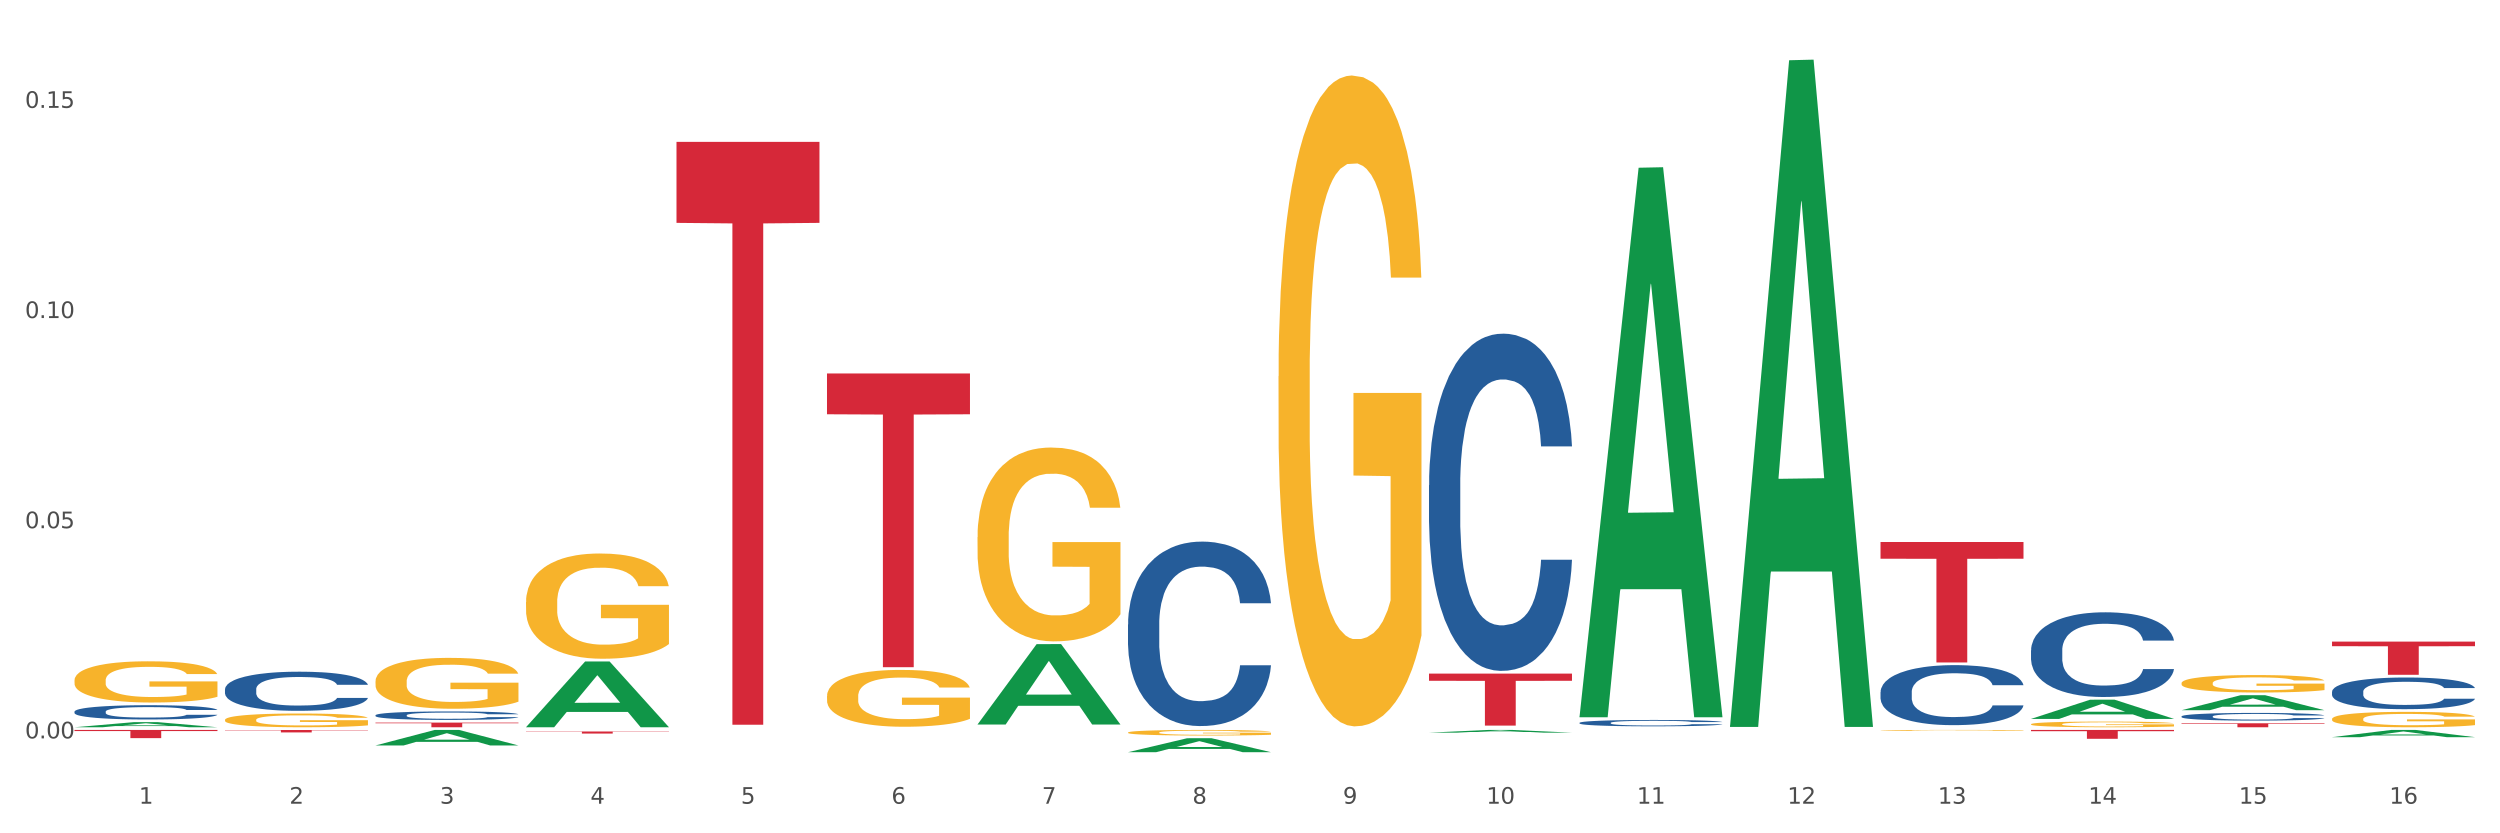
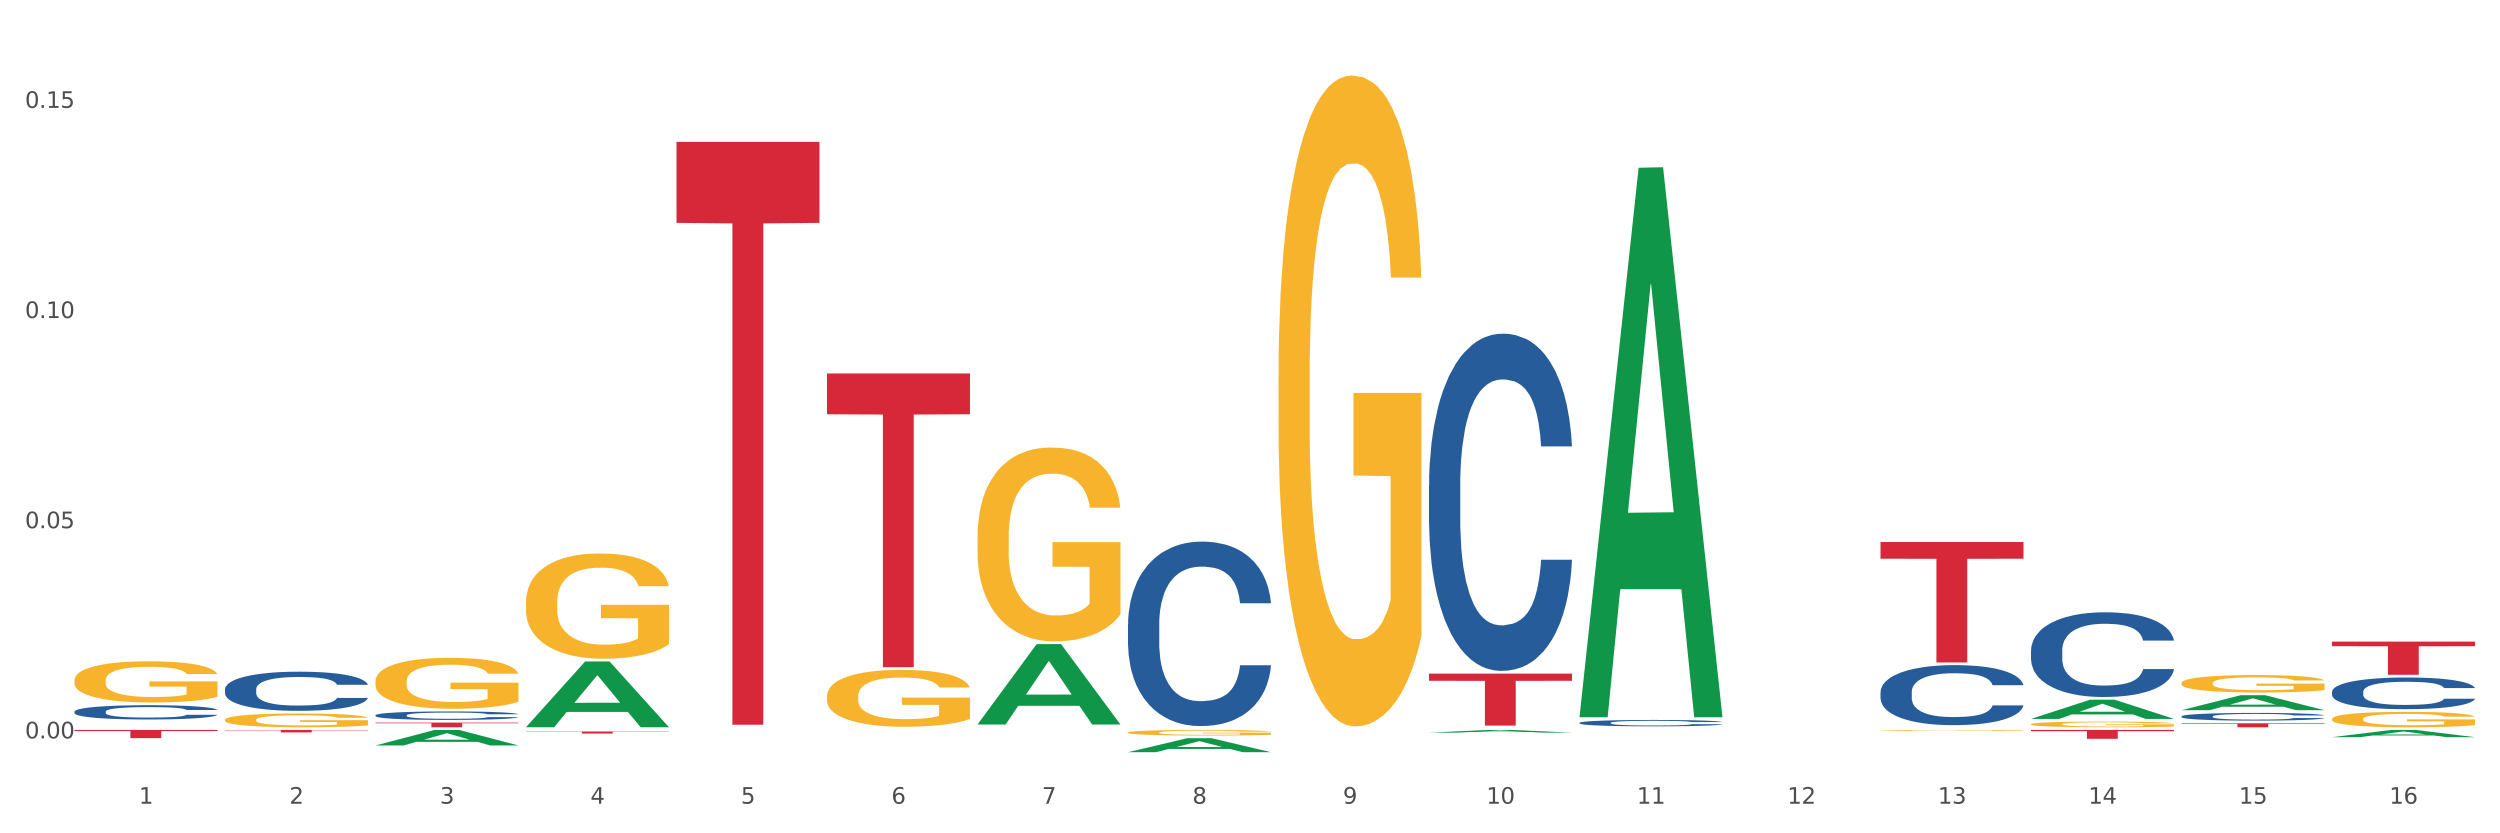
<svg xmlns="http://www.w3.org/2000/svg" xmlns:xlink="http://www.w3.org/1999/xlink" width="1080pt" height="360pt" viewBox="0 0 1080 360" version="1.1">
  <rect x="0" y="0" width="1080" height="360" fill="#333333" stroke="none" />
  <defs>
    <style type="text/css">*{stroke-linejoin: round; stroke-linecap: butt}</style>
  </defs>
  <g id="figure_1">
    <g id="patch_1">
      <path d="M 0 360  L 1080 360  L 1080 0  L 0 0  z " style="fill: #ffffff; stroke: #ffffff; stroke-linejoin: miter" />
    </g>
    <g id="axes_1">
      <g id="matplotlib.axis_1">
        <g id="xtick_1">
          <g id="text_1">
            <g style="fill: #4d4d4d" transform="translate(60.004 347.204) scale(0.096 -0.096)">
              <defs>
                <path id="DejaVuSans-31" d="M 794 531  L 1825 531  L 1825 4091  L 703 3866  L 703 4441  L 1819 4666  L 2450 4666  L 2450 531  L 3481 531  L 3481 0  L 794 0  L 794 531  z " transform="scale(0.016)" />
              </defs>
              <use xlink:href="#DejaVuSans-31" />
            </g>
          </g>
        </g>
        <g id="xtick_2">
          <g id="text_2">
            <g style="fill: #4d4d4d" transform="translate(125.021 347.204) scale(0.096 -0.096)">
              <defs>
                <path id="DejaVuSans-32" d="M 1228 531  L 3431 531  L 3431 0  L 469 0  L 469 531  Q 828 903 1448 1529  Q 2069 2156 2228 2338  Q 2531 2678 2651 2914  Q 2772 3150 2772 3378  Q 2772 3750 2511 3984  Q 2250 4219 1831 4219  Q 1534 4219 1204 4116  Q 875 4013 500 3803  L 500 4441  Q 881 4594 1212 4672  Q 1544 4750 1819 4750  Q 2544 4750 2975 4387  Q 3406 4025 3406 3419  Q 3406 3131 3298 2873  Q 3191 2616 2906 2266  Q 2828 2175 2409 1742  Q 1991 1309 1228 531  z " transform="scale(0.016)" />
              </defs>
              <use xlink:href="#DejaVuSans-32" />
            </g>
          </g>
        </g>
        <g id="xtick_3">
          <g id="text_3">
            <g style="fill: #4d4d4d" transform="translate(190.039 347.204) scale(0.096 -0.096)">
              <defs>
                <path id="DejaVuSans-33" d="M 2597 2516  Q 3050 2419 3304 2112  Q 3559 1806 3559 1356  Q 3559 666 3084 287  Q 2609 -91 1734 -91  Q 1441 -91 1130 -33  Q 819 25 488 141  L 488 750  Q 750 597 1062 519  Q 1375 441 1716 441  Q 2309 441 2620 675  Q 2931 909 2931 1356  Q 2931 1769 2642 2001  Q 2353 2234 1838 2234  L 1294 2234  L 1294 2753  L 1863 2753  Q 2328 2753 2575 2939  Q 2822 3125 2822 3475  Q 2822 3834 2567 4026  Q 2313 4219 1838 4219  Q 1578 4219 1281 4162  Q 984 4106 628 3988  L 628 4550  Q 988 4650 1302 4700  Q 1616 4750 1894 4750  Q 2613 4750 3031 4423  Q 3450 4097 3450 3541  Q 3450 3153 3228 2886  Q 3006 2619 2597 2516  z " transform="scale(0.016)" />
              </defs>
              <use xlink:href="#DejaVuSans-33" />
            </g>
          </g>
        </g>
        <g id="xtick_4">
          <g id="text_4">
            <g style="fill: #4d4d4d" transform="translate(255.056 347.204) scale(0.096 -0.096)">
              <defs>
                <path id="DejaVuSans-34" d="M 2419 4116  L 825 1625  L 2419 1625  L 2419 4116  z M 2253 4666  L 3047 4666  L 3047 1625  L 3713 1625  L 3713 1100  L 3047 1100  L 3047 0  L 2419 0  L 2419 1100  L 313 1100  L 313 1709  L 2253 4666  z " transform="scale(0.016)" />
              </defs>
              <use xlink:href="#DejaVuSans-34" />
            </g>
          </g>
        </g>
        <g id="xtick_5">
          <g id="text_5">
            <g style="fill: #4d4d4d" transform="translate(320.073 347.204) scale(0.096 -0.096)">
              <defs>
                <path id="DejaVuSans-35" d="M 691 4666  L 3169 4666  L 3169 4134  L 1269 4134  L 1269 2991  Q 1406 3038 1543 3061  Q 1681 3084 1819 3084  Q 2600 3084 3056 2656  Q 3513 2228 3513 1497  Q 3513 744 3044 326  Q 2575 -91 1722 -91  Q 1428 -91 1123 -41  Q 819 9 494 109  L 494 744  Q 775 591 1075 516  Q 1375 441 1709 441  Q 2250 441 2565 725  Q 2881 1009 2881 1497  Q 2881 1984 2565 2268  Q 2250 2553 1709 2553  Q 1456 2553 1204 2497  Q 953 2441 691 2322  L 691 4666  z " transform="scale(0.016)" />
              </defs>
              <use xlink:href="#DejaVuSans-35" />
            </g>
          </g>
        </g>
        <g id="xtick_6">
          <g id="text_6">
            <g style="fill: #4d4d4d" transform="translate(385.09 347.204) scale(0.096 -0.096)">
              <defs>
                <path id="DejaVuSans-36" d="M 2113 2584  Q 1688 2584 1439 2293  Q 1191 2003 1191 1497  Q 1191 994 1439 701  Q 1688 409 2113 409  Q 2538 409 2786 701  Q 3034 994 3034 1497  Q 3034 2003 2786 2293  Q 2538 2584 2113 2584  z M 3366 4563  L 3366 3988  Q 3128 4100 2886 4159  Q 2644 4219 2406 4219  Q 1781 4219 1451 3797  Q 1122 3375 1075 2522  Q 1259 2794 1537 2939  Q 1816 3084 2150 3084  Q 2853 3084 3261 2657  Q 3669 2231 3669 1497  Q 3669 778 3244 343  Q 2819 -91 2113 -91  Q 1303 -91 875 529  Q 447 1150 447 2328  Q 447 3434 972 4092  Q 1497 4750 2381 4750  Q 2619 4750 2861 4703  Q 3103 4656 3366 4563  z " transform="scale(0.016)" />
              </defs>
              <use xlink:href="#DejaVuSans-36" />
            </g>
          </g>
        </g>
        <g id="xtick_7">
          <g id="text_7">
            <g style="fill: #4d4d4d" transform="translate(450.108 347.204) scale(0.096 -0.096)">
              <defs>
                <path id="DejaVuSans-37" d="M 525 4666  L 3525 4666  L 3525 4397  L 1831 0  L 1172 0  L 2766 4134  L 525 4134  L 525 4666  z " transform="scale(0.016)" />
              </defs>
              <use xlink:href="#DejaVuSans-37" />
            </g>
          </g>
        </g>
        <g id="xtick_8">
          <g id="text_8">
            <g style="fill: #4d4d4d" transform="translate(515.125 347.204) scale(0.096 -0.096)">
              <defs>
                <path id="DejaVuSans-38" d="M 2034 2216  Q 1584 2216 1326 1975  Q 1069 1734 1069 1313  Q 1069 891 1326 650  Q 1584 409 2034 409  Q 2484 409 2743 651  Q 3003 894 3003 1313  Q 3003 1734 2745 1975  Q 2488 2216 2034 2216  z M 1403 2484  Q 997 2584 770 2862  Q 544 3141 544 3541  Q 544 4100 942 4425  Q 1341 4750 2034 4750  Q 2731 4750 3128 4425  Q 3525 4100 3525 3541  Q 3525 3141 3298 2862  Q 3072 2584 2669 2484  Q 3125 2378 3379 2068  Q 3634 1759 3634 1313  Q 3634 634 3220 271  Q 2806 -91 2034 -91  Q 1263 -91 848 271  Q 434 634 434 1313  Q 434 1759 690 2068  Q 947 2378 1403 2484  z M 1172 3481  Q 1172 3119 1398 2916  Q 1625 2713 2034 2713  Q 2441 2713 2670 2916  Q 2900 3119 2900 3481  Q 2900 3844 2670 4047  Q 2441 4250 2034 4250  Q 1625 4250 1398 4047  Q 1172 3844 1172 3481  z " transform="scale(0.016)" />
              </defs>
              <use xlink:href="#DejaVuSans-38" />
            </g>
          </g>
        </g>
        <g id="xtick_9">
          <g id="text_9">
            <g style="fill: #4d4d4d" transform="translate(580.142 347.204) scale(0.096 -0.096)">
              <defs>
                <path id="DejaVuSans-39" d="M 703 97  L 703 672  Q 941 559 1184 500  Q 1428 441 1663 441  Q 2288 441 2617 861  Q 2947 1281 2994 2138  Q 2813 1869 2534 1725  Q 2256 1581 1919 1581  Q 1219 1581 811 2004  Q 403 2428 403 3163  Q 403 3881 828 4315  Q 1253 4750 1959 4750  Q 2769 4750 3195 4129  Q 3622 3509 3622 2328  Q 3622 1225 3098 567  Q 2575 -91 1691 -91  Q 1453 -91 1209 -44  Q 966 3 703 97  z M 1959 2075  Q 2384 2075 2632 2365  Q 2881 2656 2881 3163  Q 2881 3666 2632 3958  Q 2384 4250 1959 4250  Q 1534 4250 1286 3958  Q 1038 3666 1038 3163  Q 1038 2656 1286 2365  Q 1534 2075 1959 2075  z " transform="scale(0.016)" />
              </defs>
              <use xlink:href="#DejaVuSans-39" />
            </g>
          </g>
        </g>
        <g id="xtick_10">
          <g id="text_10">
            <g style="fill: #4d4d4d" transform="translate(642.105 347.204) scale(0.096 -0.096)">
              <defs>
                <path id="DejaVuSans-30" d="M 2034 4250  Q 1547 4250 1301 3770  Q 1056 3291 1056 2328  Q 1056 1369 1301 889  Q 1547 409 2034 409  Q 2525 409 2770 889  Q 3016 1369 3016 2328  Q 3016 3291 2770 3770  Q 2525 4250 2034 4250  z M 2034 4750  Q 2819 4750 3233 4129  Q 3647 3509 3647 2328  Q 3647 1150 3233 529  Q 2819 -91 2034 -91  Q 1250 -91 836 529  Q 422 1150 422 2328  Q 422 3509 836 4129  Q 1250 4750 2034 4750  z " transform="scale(0.016)" />
              </defs>
              <use xlink:href="#DejaVuSans-31" />
              <use xlink:href="#DejaVuSans-30" transform="translate(63.623 0)" />
            </g>
          </g>
        </g>
        <g id="xtick_11">
          <g id="text_11">
            <g style="fill: #4d4d4d" transform="translate(707.123 347.204) scale(0.096 -0.096)">
              <use xlink:href="#DejaVuSans-31" />
              <use xlink:href="#DejaVuSans-31" transform="translate(63.623 0)" />
            </g>
          </g>
        </g>
        <g id="xtick_12">
          <g id="text_12">
            <g style="fill: #4d4d4d" transform="translate(772.14 347.204) scale(0.096 -0.096)">
              <use xlink:href="#DejaVuSans-31" />
              <use xlink:href="#DejaVuSans-32" transform="translate(63.623 0)" />
            </g>
          </g>
        </g>
        <g id="xtick_13">
          <g id="text_13">
            <g style="fill: #4d4d4d" transform="translate(837.157 347.204) scale(0.096 -0.096)">
              <use xlink:href="#DejaVuSans-31" />
              <use xlink:href="#DejaVuSans-33" transform="translate(63.623 0)" />
            </g>
          </g>
        </g>
        <g id="xtick_14">
          <g id="text_14">
            <g style="fill: #4d4d4d" transform="translate(902.174 347.204) scale(0.096 -0.096)">
              <use xlink:href="#DejaVuSans-31" />
              <use xlink:href="#DejaVuSans-34" transform="translate(63.623 0)" />
            </g>
          </g>
        </g>
        <g id="xtick_15">
          <g id="text_15">
            <g style="fill: #4d4d4d" transform="translate(967.192 347.204) scale(0.096 -0.096)">
              <use xlink:href="#DejaVuSans-31" />
              <use xlink:href="#DejaVuSans-35" transform="translate(63.623 0)" />
            </g>
          </g>
        </g>
        <g id="xtick_16">
          <g id="text_16">
            <g style="fill: #4d4d4d" transform="translate(1032.209 347.204) scale(0.096 -0.096)">
              <use xlink:href="#DejaVuSans-31" />
              <use xlink:href="#DejaVuSans-36" transform="translate(63.623 0)" />
            </g>
          </g>
        </g>
        <g id="xtick_17" />
        <g id="xtick_18" />
        <g id="xtick_19" />
        <g id="xtick_20" />
        <g id="xtick_21" />
        <g id="xtick_22" />
        <g id="xtick_23" />
        <g id="xtick_24" />
        <g id="xtick_25" />
        <g id="xtick_26" />
        <g id="xtick_27" />
        <g id="xtick_28" />
        <g id="xtick_29" />
        <g id="xtick_30" />
        <g id="xtick_31" />
      </g>
      <g id="matplotlib.axis_2">
        <g id="ytick_1">
          <g id="text_17">
            <g style="fill: #4d4d4d" transform="translate(10.8 318.984) scale(0.096 -0.096)">
              <defs>
                <path id="DejaVuSans-2e" d="M 684 794  L 1344 794  L 1344 0  L 684 0  L 684 794  z " transform="scale(0.016)" />
              </defs>
              <use xlink:href="#DejaVuSans-30" />
              <use xlink:href="#DejaVuSans-2e" transform="translate(63.623 0)" />
              <use xlink:href="#DejaVuSans-30" transform="translate(95.41 0)" />
              <use xlink:href="#DejaVuSans-30" transform="translate(159.033 0)" />
            </g>
          </g>
        </g>
        <g id="ytick_2">
          <g id="text_18">
            <g style="fill: #4d4d4d" transform="translate(10.8 228.189) scale(0.096 -0.096)">
              <use xlink:href="#DejaVuSans-30" />
              <use xlink:href="#DejaVuSans-2e" transform="translate(63.623 0)" />
              <use xlink:href="#DejaVuSans-30" transform="translate(95.41 0)" />
              <use xlink:href="#DejaVuSans-35" transform="translate(159.033 0)" />
            </g>
          </g>
        </g>
        <g id="ytick_3">
          <g id="text_19">
            <g style="fill: #4d4d4d" transform="translate(10.8 137.394) scale(0.096 -0.096)">
              <use xlink:href="#DejaVuSans-30" />
              <use xlink:href="#DejaVuSans-2e" transform="translate(63.623 0)" />
              <use xlink:href="#DejaVuSans-31" transform="translate(95.41 0)" />
              <use xlink:href="#DejaVuSans-30" transform="translate(159.033 0)" />
            </g>
          </g>
        </g>
        <g id="ytick_4">
          <g id="text_20">
            <g style="fill: #4d4d4d" transform="translate(10.8 46.599) scale(0.096 -0.096)">
              <use xlink:href="#DejaVuSans-30" />
              <use xlink:href="#DejaVuSans-2e" transform="translate(63.623 0)" />
              <use xlink:href="#DejaVuSans-31" transform="translate(95.41 0)" />
              <use xlink:href="#DejaVuSans-35" transform="translate(159.033 0)" />
            </g>
          </g>
        </g>
        <g id="ytick_5" />
        <g id="ytick_6" />
        <g id="ytick_7" />
      </g>
      <g id="PolyCollection_1">
-         <path d="M 32.175 314.174  L 32.239 314.172  L 57.709 311.975  L 68.28 311.973  L 93.941 314.178  L 81.715 314.178  L 76.176 313.665  L 49.877 313.665  L 49.686 313.673  L 44.337 314.178  L 32.175 314.178  L 32.175 314.174  L 53.188 313.359  L 72.864 313.356  L 63.122 312.443  L 62.995 312.439  L 62.867 312.445  L 53.125 313.356  L 53.188 313.359  L 32.175 314.174  z " clip-path="url(#p0174a782c9)" style="fill: #109648" />
        <path d="M 162.209 322.026  L 162.273 322.02  L 187.744 315.343  L 198.314 315.337  L 223.976 322.039  L 211.75 322.039  L 206.21 320.478  L 179.912 320.478  L 179.721 320.503  L 174.372 322.039  L 162.209 322.039  L 162.209 322.026  L 183.223 319.547  L 202.899 319.54  L 193.156 316.765  L 193.029 316.753  L 192.902 316.772  L 183.159 319.54  L 183.223 319.547  L 162.209 322.026  z " clip-path="url(#p0174a782c9)" style="fill: #109648" />
        <path d="M 227.227 314.125  L 227.29 314.098  L 252.761 285.766  L 263.331 285.74  L 288.993 314.178  L 276.767 314.178  L 271.227 307.556  L 244.929 307.556  L 244.738 307.663  L 239.389 314.178  L 227.227 314.178  L 227.227 314.125  L 248.24 303.604  L 267.916 303.577  L 258.174 291.801  L 258.046 291.748  L 257.919 291.828  L 248.176 303.577  L 248.24 303.604  L 227.227 314.125  z " clip-path="url(#p0174a782c9)" style="fill: #109648" />
        <path d="M 422.278 312.939  L 422.342 312.907  L 447.813 278.27  L 458.383 278.237  L 484.045 313.005  L 471.819 313.005  L 466.279 304.908  L 439.981 304.908  L 439.79 305.039  L 434.441 313.005  L 422.278 313.005  L 422.278 312.939  L 443.292 300.077  L 462.968 300.044  L 453.225 285.647  L 453.098 285.582  L 452.971 285.68  L 443.228 300.044  L 443.292 300.077  L 422.278 312.939  z " clip-path="url(#p0174a782c9)" style="fill: #109648" />
        <path d="M 1007.434 277.172  L 1069.2 277.172  L 1069.2 279.166  L 1044.903 279.18  L 1044.903 291.522  L 1031.584 291.522  L 1031.584 279.18  L 1007.434 279.166  L 1007.434 277.186  L 1007.434 277.172  z " clip-path="url(#p0174a782c9)" style="fill: #d62839" />
        <path d="M 942.416 312.465  L 1004.183 312.465  L 1004.183 312.703  L 979.886 312.705  L 979.886 314.178  L 966.567 314.178  L 966.567 312.705  L 942.416 312.703  L 942.416 312.467  L 942.416 312.465  z " clip-path="url(#p0174a782c9)" style="fill: #d62839" />
        <path d="M 877.399 315.337  L 939.166 315.337  L 939.166 315.867  L 914.869 315.87  L 914.869 319.15  L 901.549 319.15  L 901.549 315.87  L 877.399 315.867  L 877.399 315.34  L 877.399 315.337  z " clip-path="url(#p0174a782c9)" style="fill: #d62839" />
        <path d="M 812.382 234.132  L 874.148 234.132  L 874.148 241.364  L 849.852 241.413  L 849.852 286.175  L 836.532 286.175  L 836.532 241.413  L 812.382 241.364  L 812.382 234.181  L 812.382 234.132  z " clip-path="url(#p0174a782c9)" style="fill: #d62839" />
        <path d="M 617.33 290.987  L 679.097 290.987  L 679.097 294.11  L 654.8 294.131  L 654.8 313.461  L 641.481 313.461  L 641.481 294.131  L 617.33 294.11  L 617.33 291.008  L 617.33 290.987  z " clip-path="url(#p0174a782c9)" style="fill: #d62839" />
        <path d="M 1007.434 318.452  L 1007.497 318.449  L 1032.968 315.34  L 1043.538 315.337  L 1069.2 318.458  L 1056.974 318.458  L 1051.434 317.731  L 1025.136 317.731  L 1024.945 317.743  L 1019.596 318.458  L 1007.434 318.458  L 1007.434 318.452  L 1028.447 317.297  L 1048.123 317.294  L 1038.38 316.002  L 1038.253 315.996  L 1038.126 316.005  L 1028.383 317.294  L 1028.447 317.297  L 1007.434 318.452  z " clip-path="url(#p0174a782c9)" style="fill: #109648" />
        <path d="M 877.399 310.55  L 877.463 310.542  L 902.933 302.271  L 913.504 302.263  L 939.166 310.566  L 926.94 310.566  L 921.4 308.632  L 895.101 308.632  L 894.91 308.664  L 889.561 310.566  L 877.399 310.566  L 877.399 310.55  L 898.412 307.479  L 918.089 307.471  L 908.346 304.033  L 908.219 304.017  L 908.091 304.041  L 898.349 307.471  L 898.412 307.479  L 877.399 310.55  z " clip-path="url(#p0174a782c9)" style="fill: #109648" />
        <path d="M 292.244 61.287  L 354.01 61.287  L 354.01 96.278  L 329.714 96.515  L 329.714 313.083  L 316.394 313.083  L 316.394 96.515  L 292.244 96.278  L 292.244 61.523  L 292.244 61.287  z " clip-path="url(#p0174a782c9)" style="fill: #d62839" />
        <path d="M 227.227 316.005  L 288.993 316.005  L 288.993 316.129  L 264.696 316.13  L 264.696 316.901  L 251.377 316.901  L 251.377 316.13  L 227.227 316.129  L 227.227 316.006  L 227.227 316.005  z " clip-path="url(#p0174a782c9)" style="fill: #d62839" />
        <path d="M 162.209 312.164  L 223.976 312.164  L 223.976 312.444  L 199.679 312.446  L 199.679 314.178  L 186.36 314.178  L 186.36 312.446  L 162.209 312.444  L 162.209 312.166  L 162.209 312.164  z " clip-path="url(#p0174a782c9)" style="fill: #d62839" />
        <path d="M 97.192 315.364  L 158.959 315.364  L 158.959 315.508  L 134.662 315.509  L 134.662 316.404  L 121.343 316.404  L 121.343 315.509  L 97.192 315.508  L 97.192 315.365  L 97.192 315.364  z " clip-path="url(#p0174a782c9)" style="fill: #d62839" />
        <path d="M 32.175 315.337  L 93.941 315.337  L 93.941 315.827  L 69.645 315.831  L 69.645 318.866  L 56.325 318.866  L 56.325 315.831  L 32.175 315.827  L 32.175 315.34  L 32.175 315.337  z " clip-path="url(#p0174a782c9)" style="fill: #d62839" />
        <path d="M 357.261 161.325  L 419.028 161.325  L 419.028 178.962  L 394.731 179.082  L 394.731 288.241  L 381.412 288.241  L 381.412 179.082  L 357.261 178.962  L 357.261 161.444  L 357.261 161.325  z " clip-path="url(#p0174a782c9)" style="fill: #d62839" />
        <path d="M 942.416 306.808  L 942.48 306.802  L 967.951 300.331  L 978.521 300.325  L 1004.183 306.82  L 991.957 306.82  L 986.417 305.308  L 960.118 305.308  L 959.927 305.332  L 954.579 306.82  L 942.416 306.82  L 942.416 306.808  L 963.43 304.405  L 983.106 304.399  L 973.363 301.709  L 973.236 301.697  L 973.109 301.715  L 963.366 304.399  L 963.43 304.405  L 942.416 306.808  z " clip-path="url(#p0174a782c9)" style="fill: #109648" />
        <path d="M 487.296 269.775  L 487.369 269.703  L 487.369 267.665  L 487.588 264.899  L 488.391 259.805  L 489.413 255.948  L 491.165 251.436  L 492.114 249.543  L 493.356 247.433  L 495.911 244.012  L 498.831 241.101  L 500.876 239.5  L 502.409 238.481  L 505.84 236.662  L 507.811 235.861  L 509.856 235.206  L 511.608 234.77  L 514.528 234.26  L 516.865 234.042  L 519.566 233.969  L 521.829 234.042  L 524.823 234.333  L 529.203 235.206  L 530.883 235.716  L 533.146 236.589  L 535.482 237.753  L 537.38 238.918  L 539.571 240.592  L 541.834 242.775  L 544.024 245.541  L 545.558 248.088  L 546.799 250.781  L 547.894 254.056  L 548.697 257.622  L 549.062 260.606  L 535.701 260.606  L 535.336 257.913  L 534.606 255.002  L 533.876 253.037  L 533.073 251.436  L 531.832 249.616  L 530.737 248.452  L 528.911 247.069  L 527.232 246.196  L 525.845 245.686  L 524.166 245.25  L 520.588 244.813  L 518.033 244.813  L 516.427 244.958  L 514.455 245.322  L 512.776 245.832  L 510.805 246.705  L 509.272 247.651  L 507.738 248.888  L 506.862 249.762  L 505.548 251.363  L 504.672 252.673  L 503.504 254.929  L 502.847 256.53  L 501.679 260.678  L 501.168 263.735  L 500.949 265.845  L 500.803 268.174  L 500.803 279.528  L 501.241 284.622  L 501.606 286.805  L 502.19 289.28  L 503.285 292.482  L 504.891 295.611  L 506.57 297.867  L 507.957 299.25  L 509.272 300.269  L 510.586 301.07  L 512.192 301.797  L 513.506 302.234  L 515.478 302.671  L 517.814 302.889  L 519.639 302.889  L 523.363 302.525  L 525.042 302.161  L 526.648 301.652  L 528.4 300.851  L 529.787 299.978  L 530.591 299.323  L 531.905 297.94  L 532.927 296.485  L 533.803 294.811  L 534.387 293.355  L 535.044 291.172  L 535.555 288.697  L 535.701 287.388  L 549.062 287.388  L 548.77 290.007  L 548.259 292.555  L 547.237 295.975  L 546.434 297.94  L 545.193 300.342  L 543.878 302.38  L 542.053 304.636  L 540.374 306.31  L 538.622 307.765  L 536.723 309.075  L 533.292 310.895  L 532.051 311.404  L 529.422 312.277  L 527.378 312.787  L 524.385 313.296  L 521.318 313.587  L 518.106 313.66  L 515.258 313.515  L 512.119 313.078  L 510.148 312.641  L 507.957 311.986  L 505.402 310.967  L 502.993 309.73  L 500.73 308.275  L 498.612 306.601  L 496.641 304.708  L 494.086 301.579  L 492.187 298.522  L 490.8 295.684  L 489.851 293.282  L 488.902 290.226  L 488.391 288.115  L 487.588 283.021  L 487.296 278.29  L 487.296 269.775  z " clip-path="url(#p0174a782c9)" style="fill: #255c99" />
        <path d="M 162.209 308.988  L 162.282 308.985  L 162.282 308.891  L 162.502 308.764  L 163.305 308.53  L 164.327 308.353  L 166.079 308.145  L 167.028 308.058  L 168.269 307.961  L 170.825 307.804  L 173.745 307.67  L 175.789 307.596  L 177.323 307.55  L 180.754 307.466  L 182.725 307.429  L 184.77 307.399  L 186.522 307.379  L 189.442 307.356  L 191.778 307.346  L 194.48 307.342  L 196.743 307.346  L 199.737 307.359  L 204.117 307.399  L 205.796 307.422  L 208.06 307.463  L 210.396 307.516  L 212.294 307.57  L 214.485 307.647  L 216.748 307.747  L 218.938 307.874  L 220.471 307.991  L 221.713 308.115  L 222.808 308.266  L 223.611 308.43  L 223.976 308.567  L 210.615 308.567  L 210.25 308.443  L 209.52 308.309  L 208.79 308.219  L 207.987 308.145  L 206.746 308.062  L 205.65 308.008  L 203.825 307.944  L 202.146 307.904  L 200.759 307.881  L 199.079 307.861  L 195.502 307.841  L 192.947 307.841  L 191.34 307.847  L 189.369 307.864  L 187.69 307.888  L 185.719 307.928  L 184.185 307.971  L 182.652 308.028  L 181.776 308.068  L 180.462 308.142  L 179.586 308.202  L 178.418 308.306  L 177.761 308.379  L 176.592 308.57  L 176.081 308.711  L 175.862 308.808  L 175.716 308.915  L 175.716 309.437  L 176.154 309.671  L 176.519 309.771  L 177.104 309.885  L 178.199 310.032  L 179.805 310.176  L 181.484 310.28  L 182.871 310.344  L 184.185 310.39  L 185.5 310.427  L 187.106 310.461  L 188.42 310.481  L 190.391 310.501  L 192.728 310.511  L 194.553 310.511  L 198.276 310.494  L 199.956 310.477  L 201.562 310.454  L 203.314 310.417  L 204.701 310.377  L 205.504 310.347  L 206.819 310.283  L 207.841 310.216  L 208.717 310.14  L 209.301 310.073  L 209.958 309.972  L 210.469 309.858  L 210.615 309.798  L 223.976 309.798  L 223.684 309.919  L 223.173 310.036  L 222.151 310.193  L 221.348 310.283  L 220.106 310.394  L 218.792 310.488  L 216.967 310.591  L 215.288 310.668  L 213.535 310.735  L 211.637 310.795  L 208.206 310.879  L 206.965 310.902  L 204.336 310.943  L 202.292 310.966  L 199.299 310.989  L 196.232 311.003  L 193.02 311.006  L 190.172 310.999  L 187.033 310.979  L 185.062 310.959  L 182.871 310.929  L 180.316 310.882  L 177.907 310.825  L 175.643 310.759  L 173.526 310.682  L 171.555 310.595  L 168.999 310.451  L 167.101 310.31  L 165.714 310.18  L 164.765 310.069  L 163.816 309.929  L 163.305 309.832  L 162.502 309.597  L 162.209 309.38  L 162.209 308.988  z " clip-path="url(#p0174a782c9)" style="fill: #255c99" />
        <path d="M 422.278 232.03  L 422.351 231.954  L 422.351 229.201  L 422.497 226.83  L 423.226 221.093  L 424.32 216.352  L 425.122 213.828  L 425.925 211.763  L 426.873 209.698  L 428.039 207.556  L 430.154 204.42  L 431.467 202.814  L 433.071 201.132  L 435.988 198.684  L 438.103 197.307  L 440.291 196.16  L 443.864 194.784  L 446.197 194.172  L 448.677 193.713  L 451.667 193.407  L 453.927 193.33  L 458.886 193.56  L 463.116 194.248  L 465.158 194.784  L 467.783 195.701  L 469.168 196.313  L 471.429 197.537  L 473.763 199.143  L 475.367 200.52  L 477.773 203.12  L 479.596 205.72  L 481.274 208.933  L 482.149 211.151  L 482.805 213.216  L 483.389 215.587  L 483.972 219.334  L 470.846 219.334  L 470.335 216.657  L 469.533 214.134  L 468.366 211.686  L 467.345 210.156  L 465.595 208.244  L 463.991 207.021  L 462.314 206.103  L 460.272 205.338  L 458.667 204.956  L 456.407 204.65  L 451.958 204.726  L 448.969 205.338  L 446.927 206.103  L 445.614 206.791  L 444.447 207.556  L 443.135 208.627  L 441.603 210.233  L 440.509 211.686  L 439.416 213.522  L 438.54 215.357  L 437.738 217.499  L 437.082 219.793  L 436.571 222.164  L 436.134 225.071  L 435.769 229.889  L 435.769 240.367  L 435.915 242.738  L 436.28 245.874  L 436.717 248.245  L 437.447 251.075  L 438.103 252.987  L 439.343 255.74  L 440.728 258.034  L 441.822 259.488  L 442.916 260.711  L 444.812 262.394  L 446.927 263.771  L 448.75 264.612  L 451.229 265.377  L 452.906 265.683  L 454.365 265.836  L 457.938 265.836  L 460.49 265.606  L 463.334 265.071  L 465.522 264.382  L 467.345 263.541  L 469.387 262.164  L 470.7 260.864  L 470.7 244.879  L 454.657 244.803  L 454.657 234.172  L 484.045 234.172  L 484.045 265.377  L 482.805 266.983  L 481.42 268.436  L 479.961 269.736  L 477.773 271.342  L 475.148 272.872  L 472.815 273.943  L 470.335 274.861  L 467.418 275.702  L 463.626 276.467  L 461.293 276.773  L 458.376 277.002  L 454.948 277.079  L 451.958 276.926  L 449.041 276.543  L 445.979 275.855  L 442.989 274.861  L 440.728 273.866  L 438.468 272.643  L 436.061 271.036  L 434.165 269.507  L 432.707 268.13  L 431.102 266.371  L 429.352 264.077  L 428.039 262.012  L 426.873 259.87  L 425.633 257.117  L 424.758 254.746  L 423.883 251.763  L 423.372 249.545  L 422.789 246.103  L 422.351 241.285  L 422.278 232.03  z " clip-path="url(#p0174a782c9)" style="fill: #f7b32b" />
        <path d="M 357.261 300.749  L 357.334 300.726  L 357.334 299.919  L 357.48 299.223  L 358.209 297.541  L 359.303 296.151  L 360.105 295.41  L 360.907 294.805  L 361.855 294.199  L 363.022 293.571  L 365.137 292.651  L 366.45 292.18  L 368.054 291.687  L 370.971 290.969  L 373.086 290.565  L 375.273 290.229  L 378.847 289.825  L 381.18 289.646  L 383.66 289.511  L 386.649 289.422  L 388.91 289.399  L 393.869 289.466  L 398.098 289.668  L 400.14 289.825  L 402.766 290.094  L 404.151 290.274  L 406.412 290.633  L 408.745 291.104  L 410.35 291.508  L 412.756 292.27  L 414.579 293.033  L 416.256 293.975  L 417.132 294.625  L 417.788 295.231  L 418.371 295.926  L 418.955 297.025  L 405.828 297.025  L 405.318 296.24  L 404.516 295.5  L 403.349 294.782  L 402.328 294.334  L 400.578 293.773  L 398.974 293.414  L 397.296 293.145  L 395.254 292.921  L 393.65 292.808  L 391.39 292.719  L 386.941 292.741  L 383.951 292.921  L 381.909 293.145  L 380.597 293.347  L 379.43 293.571  L 378.117 293.885  L 376.586 294.356  L 375.492 294.782  L 374.398 295.321  L 373.523 295.859  L 372.721 296.487  L 372.065 297.16  L 371.554 297.855  L 371.117 298.708  L 370.752 300.121  L 370.752 303.194  L 370.898 303.889  L 371.263 304.809  L 371.7 305.504  L 372.429 306.334  L 373.086 306.895  L 374.325 307.702  L 375.711 308.375  L 376.805 308.801  L 377.899 309.16  L 379.795 309.653  L 381.909 310.057  L 383.733 310.304  L 386.212 310.528  L 387.889 310.618  L 389.348 310.663  L 392.921 310.663  L 395.473 310.595  L 398.317 310.438  L 400.505 310.237  L 402.328 309.99  L 404.37 309.586  L 405.683 309.205  L 405.683 304.517  L 389.639 304.495  L 389.639 301.377  L 419.028 301.377  L 419.028 310.528  L 417.788 310.999  L 416.402 311.425  L 414.944 311.807  L 412.756 312.278  L 410.131 312.726  L 407.797 313.04  L 405.318 313.31  L 402.401 313.556  L 398.609 313.781  L 396.275 313.87  L 393.358 313.938  L 389.931 313.96  L 386.941 313.915  L 384.024 313.803  L 380.961 313.601  L 377.972 313.31  L 375.711 313.018  L 373.45 312.659  L 371.044 312.188  L 369.148 311.739  L 367.689 311.336  L 366.085 310.82  L 364.335 310.147  L 363.022 309.541  L 361.855 308.913  L 360.616 308.106  L 359.741 307.41  L 358.866 306.536  L 358.355 305.885  L 357.772 304.876  L 357.334 303.463  L 357.261 300.749  z " clip-path="url(#p0174a782c9)" style="fill: #f7b32b" />
        <path d="M 227.227 260.122  L 227.3 260.08  L 227.3 258.585  L 227.445 257.298  L 228.175 254.183  L 229.269 251.608  L 230.071 250.238  L 230.873 249.117  L 231.821 247.995  L 232.988 246.833  L 235.102 245.13  L 236.415 244.258  L 238.019 243.344  L 240.936 242.015  L 243.051 241.268  L 245.239 240.645  L 248.812 239.898  L 251.146 239.565  L 253.625 239.316  L 256.615 239.15  L 258.876 239.109  L 263.834 239.233  L 268.064 239.607  L 270.106 239.898  L 272.731 240.396  L 274.117 240.728  L 276.377 241.393  L 278.711 242.265  L 280.315 243.012  L 282.722 244.424  L 284.545 245.836  L 286.222 247.58  L 287.097 248.784  L 287.753 249.906  L 288.337 251.193  L 288.92 253.228  L 275.794 253.228  L 275.283 251.774  L 274.481 250.404  L 273.315 249.075  L 272.294 248.245  L 270.543 247.206  L 268.939 246.542  L 267.262 246.044  L 265.22 245.628  L 263.616 245.421  L 261.355 245.255  L 256.907 245.296  L 253.917 245.628  L 251.875 246.044  L 250.562 246.417  L 249.396 246.833  L 248.083 247.414  L 246.552 248.286  L 245.458 249.075  L 244.364 250.072  L 243.489 251.069  L 242.687 252.231  L 242.03 253.477  L 241.52 254.764  L 241.082 256.343  L 240.718 258.959  L 240.718 264.648  L 240.863 265.935  L 241.228 267.638  L 241.666 268.925  L 242.395 270.462  L 243.051 271.5  L 244.291 272.995  L 245.676 274.241  L 246.77 275.03  L 247.864 275.694  L 249.76 276.608  L 251.875 277.356  L 253.698 277.812  L 256.177 278.228  L 257.855 278.394  L 259.313 278.477  L 262.886 278.477  L 265.439 278.352  L 268.283 278.062  L 270.47 277.688  L 272.294 277.231  L 274.335 276.483  L 275.648 275.778  L 275.648 267.098  L 259.605 267.057  L 259.605 261.284  L 288.993 261.284  L 288.993 278.228  L 287.753 279.1  L 286.368 279.889  L 284.909 280.595  L 282.722 281.467  L 280.096 282.297  L 277.763 282.879  L 275.283 283.377  L 272.366 283.834  L 268.574 284.249  L 266.241 284.415  L 263.324 284.54  L 259.897 284.581  L 256.907 284.498  L 253.99 284.291  L 250.927 283.917  L 247.937 283.377  L 245.676 282.837  L 243.416 282.173  L 241.009 281.301  L 239.113 280.47  L 237.655 279.723  L 236.05 278.768  L 234.3 277.522  L 232.988 276.4  L 231.821 275.238  L 230.581 273.743  L 229.706 272.455  L 228.831 270.836  L 228.321 269.631  L 227.737 267.763  L 227.3 265.146  L 227.227 260.122  z " clip-path="url(#p0174a782c9)" style="fill: #f7b32b" />
        <path d="M 162.209 294.358  L 162.282 294.338  L 162.282 293.616  L 162.428 292.993  L 163.157 291.487  L 164.251 290.243  L 165.054 289.58  L 165.856 289.038  L 166.804 288.496  L 167.97 287.934  L 170.085 287.111  L 171.398 286.689  L 173.002 286.247  L 175.919 285.605  L 178.034 285.243  L 180.222 284.942  L 183.795 284.581  L 186.128 284.42  L 188.608 284.3  L 191.598 284.219  L 193.858 284.199  L 198.817 284.26  L 203.047 284.44  L 205.089 284.581  L 207.714 284.822  L 209.099 284.982  L 211.36 285.304  L 213.694 285.725  L 215.298 286.087  L 217.704 286.769  L 219.528 287.452  L 221.205 288.295  L 222.08 288.877  L 222.736 289.419  L 223.32 290.042  L 223.903 291.026  L 210.777 291.026  L 210.266 290.323  L 209.464 289.66  L 208.297 289.018  L 207.276 288.616  L 205.526 288.114  L 203.922 287.793  L 202.245 287.552  L 200.203 287.351  L 198.598 287.251  L 196.338 287.171  L 191.889 287.191  L 188.9 287.351  L 186.858 287.552  L 185.545 287.733  L 184.378 287.934  L 183.066 288.215  L 181.534 288.636  L 180.44 289.018  L 179.347 289.5  L 178.471 289.982  L 177.669 290.544  L 177.013 291.146  L 176.503 291.768  L 176.065 292.531  L 175.7 293.796  L 175.7 296.547  L 175.846 297.169  L 176.211 297.992  L 176.648 298.615  L 177.378 299.358  L 178.034 299.86  L 179.274 300.582  L 180.659 301.185  L 181.753 301.566  L 182.847 301.887  L 184.743 302.329  L 186.858 302.69  L 188.681 302.911  L 191.16 303.112  L 192.837 303.192  L 194.296 303.233  L 197.869 303.233  L 200.422 303.172  L 203.266 303.032  L 205.453 302.851  L 207.276 302.63  L 209.318 302.269  L 210.631 301.928  L 210.631 297.731  L 194.588 297.711  L 194.588 294.921  L 223.976 294.921  L 223.976 303.112  L 222.736 303.534  L 221.351 303.915  L 219.892 304.256  L 217.704 304.678  L 215.079 305.08  L 212.746 305.361  L 210.266 305.602  L 207.349 305.822  L 203.557 306.023  L 201.224 306.104  L 198.307 306.164  L 194.879 306.184  L 191.889 306.144  L 188.972 306.043  L 185.91 305.863  L 182.92 305.602  L 180.659 305.341  L 178.399 305.019  L 175.992 304.598  L 174.096 304.196  L 172.638 303.835  L 171.033 303.373  L 169.283 302.771  L 167.97 302.229  L 166.804 301.667  L 165.564 300.944  L 164.689 300.321  L 163.814 299.538  L 163.303 298.956  L 162.72 298.053  L 162.282 296.788  L 162.209 294.358  z " clip-path="url(#p0174a782c9)" style="fill: #f7b32b" />
        <path d="M 32.175 307.418  L 32.248 307.413  L 32.248 307.255  L 32.467 307.041  L 33.27 306.647  L 34.292 306.348  L 36.045 305.999  L 36.994 305.852  L 38.235 305.689  L 40.79 305.424  L 43.711 305.199  L 45.755 305.075  L 47.288 304.996  L 50.72 304.855  L 52.691 304.794  L 54.735 304.743  L 56.487 304.709  L 59.408 304.67  L 61.744 304.653  L 64.445 304.647  L 66.709 304.653  L 69.702 304.675  L 74.083 304.743  L 75.762 304.782  L 78.025 304.85  L 80.362 304.94  L 82.26 305.03  L 84.45 305.16  L 86.713 305.329  L 88.904 305.543  L 90.437 305.74  L 91.678 305.948  L 92.773 306.202  L 93.576 306.478  L 93.941 306.709  L 80.581 306.709  L 80.216 306.5  L 79.485 306.275  L 78.755 306.123  L 77.952 305.999  L 76.711 305.858  L 75.616 305.768  L 73.791 305.661  L 72.111 305.593  L 70.724 305.554  L 69.045 305.52  L 65.468 305.486  L 62.912 305.486  L 61.306 305.498  L 59.335 305.526  L 57.655 305.565  L 55.684 305.633  L 54.151 305.706  L 52.618 305.802  L 51.742 305.869  L 50.427 305.993  L 49.551 306.095  L 48.383 306.269  L 47.726 306.393  L 46.558 306.714  L 46.047 306.951  L 45.828 307.114  L 45.682 307.294  L 45.682 308.173  L 46.12 308.567  L 46.485 308.736  L 47.069 308.928  L 48.164 309.176  L 49.77 309.418  L 51.45 309.593  L 52.837 309.7  L 54.151 309.779  L 55.465 309.84  L 57.071 309.897  L 58.386 309.931  L 60.357 309.964  L 62.693 309.981  L 64.518 309.981  L 68.242 309.953  L 69.921 309.925  L 71.527 309.886  L 73.28 309.824  L 74.667 309.756  L 75.47 309.705  L 76.784 309.598  L 77.806 309.486  L 78.682 309.356  L 79.266 309.243  L 79.923 309.074  L 80.435 308.883  L 80.581 308.782  L 93.941 308.782  L 93.649 308.984  L 93.138 309.181  L 92.116 309.446  L 91.313 309.598  L 90.072 309.784  L 88.758 309.942  L 86.932 310.117  L 85.253 310.246  L 83.501 310.359  L 81.603 310.46  L 78.171 310.601  L 76.93 310.64  L 74.302 310.708  L 72.257 310.747  L 69.264 310.787  L 66.198 310.809  L 62.985 310.815  L 60.138 310.804  L 56.998 310.77  L 55.027 310.736  L 52.837 310.685  L 50.281 310.607  L 47.872 310.511  L 45.609 310.398  L 43.492 310.269  L 41.52 310.122  L 38.965 309.88  L 37.067 309.643  L 35.679 309.424  L 34.73 309.238  L 33.781 309.001  L 33.27 308.838  L 32.467 308.444  L 32.175 308.077  L 32.175 307.418  z " clip-path="url(#p0174a782c9)" style="fill: #255c99" />
        <path d="M 97.192 297.766  L 97.265 297.751  L 97.265 297.319  L 97.484 296.732  L 98.287 295.651  L 99.31 294.833  L 101.062 293.875  L 102.011 293.474  L 103.252 293.026  L 105.807 292.301  L 108.728 291.683  L 110.772 291.343  L 112.305 291.127  L 115.737 290.741  L 117.708 290.571  L 119.752 290.432  L 121.505 290.34  L 124.425 290.232  L 126.761 290.185  L 129.463 290.17  L 131.726 290.185  L 134.719 290.247  L 139.1 290.432  L 140.779 290.54  L 143.042 290.726  L 145.379 290.973  L 147.277 291.22  L 149.467 291.575  L 151.731 292.038  L 153.921 292.625  L 155.454 293.165  L 156.695 293.736  L 157.79 294.431  L 158.594 295.188  L 158.959 295.821  L 145.598 295.821  L 145.233 295.25  L 144.503 294.632  L 143.773 294.215  L 142.969 293.875  L 141.728 293.489  L 140.633 293.242  L 138.808 292.949  L 137.129 292.764  L 135.741 292.656  L 134.062 292.563  L 130.485 292.47  L 127.929 292.47  L 126.323 292.501  L 124.352 292.578  L 122.673 292.687  L 120.701 292.872  L 119.168 293.073  L 117.635 293.335  L 116.759 293.52  L 115.445 293.86  L 114.569 294.138  L 113.4 294.617  L 112.743 294.956  L 111.575 295.836  L 111.064 296.485  L 110.845 296.933  L 110.699 297.427  L 110.699 299.835  L 111.137 300.916  L 111.502 301.379  L 112.086 301.904  L 113.181 302.584  L 114.788 303.247  L 116.467 303.726  L 117.854 304.019  L 119.168 304.236  L 120.482 304.405  L 122.089 304.56  L 123.403 304.652  L 125.374 304.745  L 127.71 304.791  L 129.536 304.791  L 133.259 304.714  L 134.938 304.637  L 136.545 304.529  L 138.297 304.359  L 139.684 304.174  L 140.487 304.035  L 141.801 303.742  L 142.823 303.433  L 143.7 303.078  L 144.284 302.769  L 144.941 302.306  L 145.452 301.781  L 145.598 301.503  L 158.959 301.503  L 158.667 302.059  L 158.156 302.599  L 157.133 303.325  L 156.33 303.742  L 155.089 304.251  L 153.775 304.683  L 151.95 305.162  L 150.27 305.517  L 148.518 305.826  L 146.62 306.104  L 143.188 306.49  L 141.947 306.598  L 139.319 306.783  L 137.275 306.891  L 134.281 306.999  L 131.215 307.061  L 128.002 307.077  L 125.155 307.046  L 122.016 306.953  L 120.044 306.86  L 117.854 306.721  L 115.299 306.505  L 112.889 306.243  L 110.626 305.934  L 108.509 305.579  L 106.538 305.177  L 103.982 304.514  L 102.084 303.865  L 100.697 303.263  L 99.748 302.753  L 98.798 302.105  L 98.287 301.657  L 97.484 300.576  L 97.192 299.573  L 97.192 297.766  z " clip-path="url(#p0174a782c9)" style="fill: #255c99" />
        <path d="M 552.313 162.547  L 552.386 162.29  L 552.386 153.046  L 552.532 145.085  L 553.261 125.825  L 554.355 109.904  L 555.157 101.43  L 555.959 94.496  L 556.907 87.563  L 558.074 80.372  L 560.189 69.844  L 561.501 64.451  L 563.106 58.802  L 566.023 50.584  L 568.137 45.962  L 570.325 42.11  L 573.898 37.488  L 576.232 35.433  L 578.711 33.892  L 581.701 32.865  L 583.962 32.608  L 588.921 33.379  L 593.15 35.69  L 595.192 37.488  L 597.817 40.569  L 599.203 42.623  L 601.464 46.732  L 603.797 52.125  L 605.401 56.747  L 607.808 65.478  L 609.631 74.209  L 611.308 84.995  L 612.183 92.442  L 612.84 99.375  L 613.423 107.336  L 614.006 119.919  L 600.88 119.919  L 600.37 110.931  L 599.567 102.457  L 598.401 94.239  L 597.38 89.103  L 595.63 82.684  L 594.025 78.575  L 592.348 75.493  L 590.306 72.925  L 588.702 71.641  L 586.441 70.614  L 581.993 70.871  L 579.003 72.925  L 576.961 75.493  L 575.649 77.804  L 574.482 80.372  L 573.169 83.968  L 571.638 89.36  L 570.544 94.239  L 569.45 100.402  L 568.575 106.566  L 567.773 113.756  L 567.116 121.46  L 566.606 129.42  L 566.168 139.179  L 565.804 155.357  L 565.804 190.538  L 565.95 198.498  L 566.314 209.027  L 566.752 216.988  L 567.481 226.489  L 568.137 232.909  L 569.377 242.154  L 570.763 249.858  L 571.856 254.737  L 572.95 258.845  L 574.846 264.495  L 576.961 269.117  L 578.784 271.942  L 581.264 274.51  L 582.941 275.537  L 584.399 276.051  L 587.973 276.051  L 590.525 275.28  L 593.369 273.483  L 595.557 271.172  L 597.38 268.347  L 599.422 263.724  L 600.734 259.359  L 600.734 205.689  L 584.691 205.432  L 584.691 169.737  L 614.079 169.737  L 614.079 274.51  L 612.84 279.903  L 611.454 284.782  L 609.996 289.147  L 607.808 294.54  L 605.183 299.676  L 602.849 303.271  L 600.37 306.353  L 597.453 309.177  L 593.661 311.745  L 591.327 312.772  L 588.41 313.543  L 584.983 313.8  L 581.993 313.286  L 579.076 312.002  L 576.013 309.691  L 573.023 306.353  L 570.763 303.014  L 568.502 298.906  L 566.096 293.513  L 564.199 288.377  L 562.741 283.755  L 561.137 277.848  L 559.387 270.144  L 558.074 263.211  L 556.907 256.021  L 555.667 246.776  L 554.792 238.815  L 553.917 228.8  L 553.407 221.353  L 552.823 209.797  L 552.386 193.619  L 552.313 162.547  z " clip-path="url(#p0174a782c9)" style="fill: #f7b32b" />
        <path d="M 487.296 316.453  L 487.369 316.451  L 487.369 316.372  L 487.514 316.303  L 488.244 316.138  L 489.338 316.001  L 490.14 315.928  L 490.942 315.869  L 491.89 315.809  L 493.057 315.747  L 495.171 315.657  L 496.484 315.61  L 498.088 315.562  L 501.005 315.491  L 503.12 315.452  L 505.308 315.418  L 508.881 315.379  L 511.215 315.361  L 513.694 315.348  L 516.684 315.339  L 518.945 315.337  L 523.903 315.343  L 528.133 315.363  L 530.175 315.379  L 532.8 315.405  L 534.186 315.423  L 536.446 315.458  L 538.78 315.504  L 540.384 315.544  L 542.791 315.619  L 544.614 315.694  L 546.291 315.787  L 547.166 315.851  L 547.822 315.91  L 548.406 315.979  L 548.989 316.087  L 535.863 316.087  L 535.352 316.01  L 534.55 315.937  L 533.383 315.866  L 532.363 315.822  L 530.612 315.767  L 529.008 315.732  L 527.331 315.705  L 525.289 315.683  L 523.685 315.672  L 521.424 315.663  L 516.976 315.666  L 513.986 315.683  L 511.944 315.705  L 510.631 315.725  L 509.464 315.747  L 508.152 315.778  L 506.62 315.824  L 505.527 315.866  L 504.433 315.919  L 503.558 315.972  L 502.756 316.034  L 502.099 316.1  L 501.589 316.169  L 501.151 316.252  L 500.787 316.391  L 500.787 316.694  L 500.932 316.762  L 501.297 316.853  L 501.735 316.921  L 502.464 317.003  L 503.12 317.058  L 504.36 317.137  L 505.745 317.203  L 506.839 317.245  L 507.933 317.281  L 509.829 317.329  L 511.944 317.369  L 513.767 317.393  L 516.246 317.415  L 517.924 317.424  L 519.382 317.428  L 522.955 317.428  L 525.508 317.422  L 528.352 317.406  L 530.539 317.386  L 532.363 317.362  L 534.404 317.323  L 535.717 317.285  L 535.717 316.824  L 519.674 316.822  L 519.674 316.515  L 549.062 316.515  L 549.062 317.415  L 547.822 317.462  L 546.437 317.503  L 544.978 317.541  L 542.791 317.587  L 540.165 317.631  L 537.832 317.662  L 535.352 317.689  L 532.435 317.713  L 528.643 317.735  L 526.31 317.744  L 523.393 317.751  L 519.966 317.753  L 516.976 317.748  L 514.059 317.737  L 510.996 317.717  L 508.006 317.689  L 505.745 317.66  L 503.485 317.625  L 501.078 317.578  L 499.182 317.534  L 497.724 317.495  L 496.119 317.444  L 494.369 317.378  L 493.057 317.318  L 491.89 317.256  L 490.65 317.177  L 489.775 317.108  L 488.9 317.022  L 488.39 316.958  L 487.806 316.859  L 487.369 316.72  L 487.296 316.453  z " clip-path="url(#p0174a782c9)" style="fill: #f7b32b" />
        <path d="M 942.416 295.109  L 942.489 295.102  L 942.489 294.854  L 942.635 294.641  L 943.364 294.124  L 944.458 293.697  L 945.26 293.47  L 946.063 293.284  L 947.011 293.098  L 948.177 292.905  L 950.292 292.623  L 951.605 292.478  L 953.209 292.326  L 956.126 292.106  L 958.241 291.982  L 960.429 291.879  L 964.002 291.755  L 966.335 291.699  L 968.815 291.658  L 971.805 291.631  L 974.065 291.624  L 979.024 291.644  L 983.254 291.706  L 985.296 291.755  L 987.921 291.837  L 989.306 291.892  L 991.567 292.003  L 993.901 292.147  L 995.505 292.271  L 997.911 292.505  L 999.734 292.74  L 1001.412 293.029  L 1002.287 293.229  L 1002.943 293.415  L 1003.526 293.628  L 1004.11 293.966  L 990.984 293.966  L 990.473 293.725  L 989.671 293.497  L 988.504 293.277  L 987.483 293.139  L 985.733 292.967  L 984.129 292.857  L 982.451 292.774  L 980.41 292.705  L 978.805 292.671  L 976.545 292.643  L 972.096 292.65  L 969.106 292.705  L 967.065 292.774  L 965.752 292.836  L 964.585 292.905  L 963.273 293.001  L 961.741 293.146  L 960.647 293.277  L 959.553 293.442  L 958.678 293.608  L 957.876 293.8  L 957.22 294.007  L 956.709 294.221  L 956.272 294.482  L 955.907 294.916  L 955.907 295.86  L 956.053 296.074  L 956.418 296.356  L 956.855 296.57  L 957.585 296.824  L 958.241 296.997  L 959.481 297.245  L 960.866 297.451  L 961.96 297.582  L 963.054 297.692  L 964.95 297.844  L 967.065 297.968  L 968.888 298.044  L 971.367 298.113  L 973.044 298.14  L 974.503 298.154  L 978.076 298.154  L 980.628 298.133  L 983.472 298.085  L 985.66 298.023  L 987.483 297.947  L 989.525 297.823  L 990.838 297.706  L 990.838 296.267  L 974.795 296.26  L 974.795 295.302  L 1004.183 295.302  L 1004.183 298.113  L 1002.943 298.257  L 1001.558 298.388  L 1000.099 298.505  L 997.911 298.65  L 995.286 298.788  L 992.953 298.884  L 990.473 298.967  L 987.556 299.043  L 983.764 299.111  L 981.431 299.139  L 978.514 299.16  L 975.086 299.167  L 972.096 299.153  L 969.179 299.118  L 966.117 299.056  L 963.127 298.967  L 960.866 298.877  L 958.605 298.767  L 956.199 298.622  L 954.303 298.485  L 952.844 298.361  L 951.24 298.202  L 949.49 297.996  L 948.177 297.81  L 947.011 297.617  L 945.771 297.369  L 944.896 297.155  L 944.021 296.886  L 943.51 296.687  L 942.927 296.377  L 942.489 295.943  L 942.416 295.109  z " clip-path="url(#p0174a782c9)" style="fill: #f7b32b" />
        <path d="M 1007.434 310.6  L 1007.507 310.593  L 1007.507 310.375  L 1007.652 310.186  L 1008.382 309.731  L 1009.475 309.354  L 1010.278 309.153  L 1011.08 308.989  L 1012.028 308.825  L 1013.195 308.655  L 1015.309 308.406  L 1016.622 308.278  L 1018.226 308.145  L 1021.143 307.95  L 1023.258 307.841  L 1025.446 307.75  L 1029.019 307.64  L 1031.353 307.592  L 1033.832 307.555  L 1036.822 307.531  L 1039.083 307.525  L 1044.041 307.543  L 1048.271 307.598  L 1050.313 307.64  L 1052.938 307.713  L 1054.324 307.762  L 1056.584 307.859  L 1058.918 307.987  L 1060.522 308.096  L 1062.929 308.303  L 1064.752 308.509  L 1066.429 308.765  L 1067.304 308.941  L 1067.96 309.105  L 1068.544 309.293  L 1069.127 309.591  L 1056.001 309.591  L 1055.49 309.378  L 1054.688 309.178  L 1053.521 308.983  L 1052.5 308.862  L 1050.75 308.71  L 1049.146 308.613  L 1047.469 308.54  L 1045.427 308.479  L 1043.823 308.449  L 1041.562 308.424  L 1037.114 308.43  L 1034.124 308.479  L 1032.082 308.54  L 1030.769 308.594  L 1029.602 308.655  L 1028.29 308.74  L 1026.758 308.868  L 1025.665 308.983  L 1024.571 309.129  L 1023.696 309.275  L 1022.893 309.445  L 1022.237 309.627  L 1021.727 309.816  L 1021.289 310.047  L 1020.925 310.429  L 1020.925 311.262  L 1021.07 311.45  L 1021.435 311.699  L 1021.873 311.888  L 1022.602 312.113  L 1023.258 312.264  L 1024.498 312.483  L 1025.883 312.665  L 1026.977 312.781  L 1028.071 312.878  L 1029.967 313.012  L 1032.082 313.121  L 1033.905 313.188  L 1036.384 313.249  L 1038.062 313.273  L 1039.52 313.285  L 1043.093 313.285  L 1045.646 313.267  L 1048.49 313.224  L 1050.677 313.17  L 1052.5 313.103  L 1054.542 312.994  L 1055.855 312.89  L 1055.855 311.62  L 1039.812 311.614  L 1039.812 310.77  L 1069.2 310.77  L 1069.2 313.249  L 1067.96 313.376  L 1066.575 313.492  L 1065.116 313.595  L 1062.929 313.723  L 1060.303 313.844  L 1057.97 313.929  L 1055.49 314.002  L 1052.573 314.069  L 1048.781 314.13  L 1046.448 314.154  L 1043.531 314.172  L 1040.103 314.178  L 1037.114 314.166  L 1034.197 314.136  L 1031.134 314.081  L 1028.144 314.002  L 1025.883 313.923  L 1023.623 313.826  L 1021.216 313.698  L 1019.32 313.577  L 1017.862 313.468  L 1016.257 313.328  L 1014.507 313.145  L 1013.195 312.981  L 1012.028 312.811  L 1010.788 312.593  L 1009.913 312.404  L 1009.038 312.167  L 1008.527 311.991  L 1007.944 311.718  L 1007.507 311.335  L 1007.434 310.6  z " clip-path="url(#p0174a782c9)" style="fill: #f7b32b" />
        <path d="M 877.399 312.858  L 877.472 312.856  L 877.472 312.775  L 877.618 312.706  L 878.347 312.538  L 879.441 312.399  L 880.243 312.325  L 881.045 312.264  L 881.993 312.204  L 883.16 312.141  L 885.275 312.049  L 886.588 312.002  L 888.192 311.953  L 891.109 311.881  L 893.224 311.841  L 895.411 311.807  L 898.985 311.767  L 901.318 311.749  L 903.798 311.735  L 906.787 311.726  L 909.048 311.724  L 914.007 311.731  L 918.236 311.751  L 920.278 311.767  L 922.904 311.794  L 924.289 311.812  L 926.55 311.847  L 928.883 311.895  L 930.488 311.935  L 932.894 312.011  L 934.717 312.087  L 936.394 312.181  L 937.27 312.246  L 937.926 312.307  L 938.509 312.376  L 939.093 312.486  L 925.966 312.486  L 925.456 312.408  L 924.654 312.334  L 923.487 312.262  L 922.466 312.217  L 920.716 312.161  L 919.111 312.125  L 917.434 312.099  L 915.392 312.076  L 913.788 312.065  L 911.527 312.056  L 907.079 312.058  L 904.089 312.076  L 902.047 312.099  L 900.735 312.119  L 899.568 312.141  L 898.255 312.172  L 896.724 312.22  L 895.63 312.262  L 894.536 312.316  L 893.661 312.37  L 892.859 312.432  L 892.203 312.5  L 891.692 312.569  L 891.255 312.654  L 890.89 312.796  L 890.89 313.103  L 891.036 313.172  L 891.4 313.264  L 891.838 313.333  L 892.567 313.416  L 893.224 313.472  L 894.463 313.553  L 895.849 313.62  L 896.943 313.663  L 898.037 313.699  L 899.933 313.748  L 902.047 313.788  L 903.87 313.813  L 906.35 313.836  L 908.027 313.845  L 909.486 313.849  L 913.059 313.849  L 915.611 313.842  L 918.455 313.827  L 920.643 313.806  L 922.466 313.782  L 924.508 313.741  L 925.82 313.703  L 925.82 313.235  L 909.777 313.233  L 909.777 312.921  L 939.166 312.921  L 939.166 313.836  L 937.926 313.883  L 936.54 313.925  L 935.082 313.963  L 932.894 314.01  L 930.269 314.055  L 927.935 314.087  L 925.456 314.113  L 922.539 314.138  L 918.747 314.161  L 916.413 314.17  L 913.496 314.176  L 910.069 314.178  L 907.079 314.174  L 904.162 314.163  L 901.099 314.143  L 898.109 314.113  L 895.849 314.084  L 893.588 314.048  L 891.182 314.001  L 889.286 313.957  L 887.827 313.916  L 886.223 313.865  L 884.473 313.797  L 883.16 313.737  L 881.993 313.674  L 880.754 313.593  L 879.879 313.524  L 879.003 313.437  L 878.493 313.372  L 877.91 313.271  L 877.472 313.13  L 877.399 312.858  z " clip-path="url(#p0174a782c9)" style="fill: #f7b32b" />
        <path d="M 812.382 315.525  L 812.455 315.525  L 812.455 315.511  L 812.601 315.5  L 813.33 315.472  L 814.424 315.449  L 815.226 315.436  L 816.028 315.426  L 816.976 315.416  L 818.143 315.406  L 820.258 315.391  L 821.57 315.383  L 823.175 315.375  L 826.092 315.363  L 828.206 315.356  L 830.394 315.351  L 833.967 315.344  L 836.301 315.341  L 838.78 315.339  L 841.77 315.337  L 844.031 315.337  L 848.99 315.338  L 853.219 315.341  L 855.261 315.344  L 857.886 315.348  L 859.272 315.351  L 861.532 315.357  L 863.866 315.365  L 865.47 315.372  L 867.877 315.384  L 869.7 315.397  L 871.377 315.413  L 872.252 315.423  L 872.909 315.433  L 873.492 315.445  L 874.075 315.463  L 860.949 315.463  L 860.439 315.45  L 859.636 315.438  L 858.47 315.426  L 857.449 315.419  L 855.699 315.409  L 854.094 315.403  L 852.417 315.399  L 850.375 315.395  L 848.771 315.393  L 846.51 315.392  L 842.062 315.392  L 839.072 315.395  L 837.03 315.399  L 835.717 315.402  L 834.551 315.406  L 833.238 315.411  L 831.707 315.419  L 830.613 315.426  L 829.519 315.435  L 828.644 315.444  L 827.842 315.454  L 827.185 315.465  L 826.675 315.477  L 826.237 315.491  L 825.873 315.515  L 825.873 315.566  L 826.019 315.577  L 826.383 315.592  L 826.821 315.604  L 827.55 315.618  L 828.206 315.627  L 829.446 315.64  L 830.832 315.651  L 831.925 315.658  L 833.019 315.664  L 834.915 315.673  L 837.03 315.679  L 838.853 315.683  L 841.333 315.687  L 843.01 315.689  L 844.468 315.689  L 848.042 315.689  L 850.594 315.688  L 853.438 315.686  L 855.626 315.682  L 857.449 315.678  L 859.491 315.672  L 860.803 315.665  L 860.803 315.587  L 844.76 315.587  L 844.76 315.535  L 874.148 315.535  L 874.148 315.687  L 872.909 315.695  L 871.523 315.702  L 870.065 315.708  L 867.877 315.716  L 865.252 315.724  L 862.918 315.729  L 860.439 315.733  L 857.522 315.737  L 853.73 315.741  L 851.396 315.743  L 848.479 315.744  L 845.052 315.744  L 842.062 315.743  L 839.145 315.741  L 836.082 315.738  L 833.092 315.733  L 830.832 315.728  L 828.571 315.722  L 826.164 315.715  L 824.268 315.707  L 822.81 315.701  L 821.206 315.692  L 819.455 315.681  L 818.143 315.671  L 816.976 315.66  L 815.736 315.647  L 814.861 315.635  L 813.986 315.621  L 813.476 315.61  L 812.892 315.593  L 812.455 315.57  L 812.382 315.525  z " clip-path="url(#p0174a782c9)" style="fill: #f7b32b" />
        <path d="M 32.175 293.909  L 32.248 293.893  L 32.248 293.308  L 32.394 292.803  L 33.123 291.584  L 34.217 290.575  L 35.019 290.038  L 35.821 289.599  L 36.769 289.16  L 37.936 288.705  L 40.051 288.038  L 41.363 287.696  L 42.968 287.339  L 45.885 286.818  L 47.999 286.525  L 50.187 286.282  L 53.76 285.989  L 56.094 285.859  L 58.573 285.761  L 61.563 285.696  L 63.824 285.68  L 68.783 285.729  L 73.012 285.875  L 75.054 285.989  L 77.679 286.184  L 79.065 286.314  L 81.326 286.574  L 83.659 286.916  L 85.263 287.209  L 87.67 287.762  L 89.493 288.315  L 91.17 288.998  L 92.045 289.469  L 92.702 289.908  L 93.285 290.413  L 93.868 291.209  L 80.742 291.209  L 80.232 290.64  L 79.43 290.104  L 78.263 289.583  L 77.242 289.258  L 75.492 288.851  L 73.887 288.591  L 72.21 288.396  L 70.168 288.233  L 68.564 288.152  L 66.303 288.087  L 61.855 288.103  L 58.865 288.233  L 56.823 288.396  L 55.511 288.542  L 54.344 288.705  L 53.031 288.933  L 51.5 289.274  L 50.406 289.583  L 49.312 289.973  L 48.437 290.364  L 47.635 290.819  L 46.979 291.307  L 46.468 291.811  L 46.031 292.429  L 45.666 293.454  L 45.666 295.682  L 45.812 296.186  L 46.176 296.853  L 46.614 297.357  L 47.343 297.959  L 47.999 298.366  L 49.239 298.951  L 50.625 299.439  L 51.719 299.748  L 52.812 300.008  L 54.708 300.366  L 56.823 300.659  L 58.646 300.838  L 61.126 301  L 62.803 301.065  L 64.261 301.098  L 67.835 301.098  L 70.387 301.049  L 73.231 300.935  L 75.419 300.789  L 77.242 300.61  L 79.284 300.317  L 80.596 300.041  L 80.596 296.642  L 64.553 296.625  L 64.553 294.365  L 93.941 294.365  L 93.941 301  L 92.702 301.342  L 91.316 301.651  L 89.858 301.927  L 87.67 302.269  L 85.045 302.594  L 82.711 302.822  L 80.232 303.017  L 77.315 303.196  L 73.523 303.359  L 71.189 303.424  L 68.272 303.472  L 64.845 303.489  L 61.855 303.456  L 58.938 303.375  L 55.875 303.229  L 52.885 303.017  L 50.625 302.806  L 48.364 302.545  L 45.958 302.204  L 44.062 301.879  L 42.603 301.586  L 40.999 301.212  L 39.249 300.724  L 37.936 300.285  L 36.769 299.829  L 35.529 299.244  L 34.654 298.74  L 33.779 298.105  L 33.269 297.634  L 32.685 296.902  L 32.248 295.877  L 32.175 293.909  z " clip-path="url(#p0174a782c9)" style="fill: #f7b32b" />
        <path d="M 97.192 310.981  L 97.265 310.976  L 97.265 310.781  L 97.411 310.612  L 98.14 310.205  L 99.234 309.869  L 100.036 309.69  L 100.838 309.543  L 101.786 309.396  L 102.953 309.244  L 105.068 309.022  L 106.381 308.908  L 107.985 308.789  L 110.902 308.615  L 113.017 308.517  L 115.204 308.436  L 118.778 308.338  L 121.111 308.295  L 123.591 308.262  L 126.58 308.24  L 128.841 308.235  L 133.8 308.251  L 138.03 308.3  L 140.071 308.338  L 142.697 308.403  L 144.082 308.447  L 146.343 308.533  L 148.676 308.647  L 150.281 308.745  L 152.687 308.93  L 154.51 309.114  L 156.188 309.342  L 157.063 309.5  L 157.719 309.646  L 158.302 309.814  L 158.886 310.08  L 145.759 310.08  L 145.249 309.89  L 144.447 309.711  L 143.28 309.538  L 142.259 309.429  L 140.509 309.293  L 138.905 309.206  L 137.227 309.141  L 135.185 309.087  L 133.581 309.06  L 131.321 309.038  L 126.872 309.044  L 123.882 309.087  L 121.84 309.141  L 120.528 309.19  L 119.361 309.244  L 118.048 309.32  L 116.517 309.434  L 115.423 309.538  L 114.329 309.668  L 113.454 309.798  L 112.652 309.95  L 111.996 310.113  L 111.485 310.281  L 111.048 310.487  L 110.683 310.829  L 110.683 311.573  L 110.829 311.741  L 111.194 311.964  L 111.631 312.132  L 112.36 312.333  L 113.017 312.469  L 114.256 312.664  L 115.642 312.827  L 116.736 312.93  L 117.83 313.017  L 119.726 313.136  L 121.84 313.234  L 123.664 313.294  L 126.143 313.348  L 127.82 313.37  L 129.279 313.381  L 132.852 313.381  L 135.404 313.364  L 138.248 313.326  L 140.436 313.277  L 142.259 313.218  L 144.301 313.12  L 145.614 313.028  L 145.614 311.893  L 129.57 311.888  L 129.57 311.133  L 158.959 311.133  L 158.959 313.348  L 157.719 313.462  L 156.333 313.565  L 154.875 313.657  L 152.687 313.771  L 150.062 313.88  L 147.728 313.956  L 145.249 314.021  L 142.332 314.081  L 138.54 314.135  L 136.206 314.157  L 133.289 314.173  L 129.862 314.178  L 126.872 314.168  L 123.955 314.14  L 120.892 314.092  L 117.903 314.021  L 115.642 313.95  L 113.381 313.864  L 110.975 313.75  L 109.079 313.641  L 107.62 313.543  L 106.016 313.419  L 104.266 313.256  L 102.953 313.109  L 101.786 312.957  L 100.547 312.762  L 99.672 312.594  L 98.797 312.382  L 98.286 312.224  L 97.703 311.98  L 97.265 311.638  L 97.192 310.981  z " clip-path="url(#p0174a782c9)" style="fill: #f7b32b" />
        <path d="M 617.33 209.601  L 617.403 209.468  L 617.403 205.742  L 617.622 200.687  L 618.425 191.373  L 619.447 184.322  L 621.2 176.073  L 622.149 172.613  L 623.39 168.755  L 625.945 162.502  L 628.866 157.18  L 630.91 154.253  L 632.443 152.39  L 635.875 149.064  L 637.846 147.6  L 639.89 146.403  L 641.642 145.605  L 644.563 144.673  L 646.899 144.274  L 649.601 144.141  L 651.864 144.274  L 654.857 144.806  L 659.238 146.403  L 660.917 147.334  L 663.18 148.931  L 665.517 151.06  L 667.415 153.188  L 669.605 156.249  L 671.869 160.24  L 674.059 165.296  L 675.592 169.952  L 676.833 174.875  L 677.928 180.862  L 678.732 187.382  L 679.097 192.837  L 665.736 192.837  L 665.371 187.914  L 664.641 182.592  L 663.91 179  L 663.107 176.073  L 661.866 172.747  L 660.771 170.618  L 658.946 168.09  L 657.267 166.493  L 655.879 165.562  L 654.2 164.764  L 650.623 163.965  L 648.067 163.965  L 646.461 164.231  L 644.49 164.897  L 642.811 165.828  L 640.839 167.425  L 639.306 169.154  L 637.773 171.416  L 636.897 173.013  L 635.583 175.94  L 634.707 178.335  L 633.538 182.459  L 632.881 185.386  L 631.713 192.97  L 631.202 198.558  L 630.983 202.416  L 630.837 206.674  L 630.837 227.429  L 631.275 236.743  L 631.64 240.734  L 632.224 245.258  L 633.319 251.112  L 634.926 256.833  L 636.605 260.957  L 637.992 263.485  L 639.306 265.348  L 640.62 266.812  L 642.227 268.142  L 643.541 268.94  L 645.512 269.739  L 647.848 270.138  L 649.674 270.138  L 653.397 269.472  L 655.076 268.807  L 656.683 267.876  L 658.435 266.412  L 659.822 264.816  L 660.625 263.618  L 661.939 261.09  L 662.961 258.43  L 663.837 255.369  L 664.422 252.708  L 665.079 248.717  L 665.59 244.193  L 665.736 241.798  L 679.097 241.798  L 678.805 246.588  L 678.293 251.245  L 677.271 257.498  L 676.468 261.09  L 675.227 265.481  L 673.913 269.206  L 672.088 273.331  L 670.408 276.391  L 668.656 279.052  L 666.758 281.447  L 663.326 284.773  L 662.085 285.704  L 659.457 287.301  L 657.413 288.232  L 654.419 289.164  L 651.353 289.696  L 648.14 289.829  L 645.293 289.563  L 642.154 288.764  L 640.182 287.966  L 637.992 286.769  L 635.437 284.906  L 633.027 282.644  L 630.764 279.983  L 628.647 276.923  L 626.675 273.464  L 624.12 267.743  L 622.222 262.155  L 620.835 256.966  L 619.886 252.575  L 618.936 246.987  L 618.425 243.129  L 617.622 233.816  L 617.33 225.167  L 617.33 209.601  z " clip-path="url(#p0174a782c9)" style="fill: #255c99" />
        <path d="M 682.347 312.259  L 682.42 312.257  L 682.42 312.187  L 682.639 312.091  L 683.443 311.915  L 684.465 311.782  L 686.217 311.626  L 687.166 311.561  L 688.407 311.488  L 690.963 311.37  L 693.883 311.27  L 695.927 311.214  L 697.46 311.179  L 700.892 311.116  L 702.863 311.089  L 704.907 311.066  L 706.66 311.051  L 709.58 311.033  L 711.916 311.026  L 714.618 311.023  L 716.881 311.026  L 719.875 311.036  L 724.255 311.066  L 725.934 311.084  L 728.198 311.114  L 730.534 311.154  L 732.432 311.194  L 734.623 311.252  L 736.886 311.327  L 739.076 311.423  L 740.609 311.511  L 741.85 311.604  L 742.946 311.717  L 743.749 311.84  L 744.114 311.943  L 730.753 311.943  L 730.388 311.85  L 729.658 311.749  L 728.928 311.682  L 728.125 311.626  L 726.883 311.564  L 725.788 311.523  L 723.963 311.476  L 722.284 311.445  L 720.897 311.428  L 719.217 311.413  L 715.64 311.398  L 713.085 311.398  L 711.478 311.403  L 709.507 311.415  L 707.828 311.433  L 705.857 311.463  L 704.323 311.496  L 702.79 311.538  L 701.914 311.569  L 700.6 311.624  L 699.724 311.669  L 698.556 311.747  L 697.899 311.802  L 696.73 311.945  L 696.219 312.051  L 696 312.124  L 695.854 312.204  L 695.854 312.596  L 696.292 312.772  L 696.657 312.847  L 697.241 312.933  L 698.337 313.043  L 699.943 313.151  L 701.622 313.229  L 703.009 313.277  L 704.323 313.312  L 705.638 313.34  L 707.244 313.365  L 708.558 313.38  L 710.529 313.395  L 712.866 313.402  L 714.691 313.402  L 718.414 313.39  L 720.094 313.377  L 721.7 313.36  L 723.452 313.332  L 724.839 313.302  L 725.642 313.279  L 726.956 313.232  L 727.979 313.181  L 728.855 313.124  L 729.439 313.073  L 730.096 312.998  L 730.607 312.913  L 730.753 312.867  L 744.114 312.867  L 743.822 312.958  L 743.311 313.046  L 742.289 313.164  L 741.485 313.232  L 740.244 313.314  L 738.93 313.385  L 737.105 313.463  L 735.426 313.52  L 733.673 313.571  L 731.775 313.616  L 728.344 313.679  L 727.102 313.696  L 724.474 313.726  L 722.43 313.744  L 719.436 313.762  L 716.37 313.772  L 713.158 313.774  L 710.31 313.769  L 707.171 313.754  L 705.2 313.739  L 703.009 313.716  L 700.454 313.681  L 698.045 313.639  L 695.781 313.588  L 693.664 313.531  L 691.693 313.465  L 689.137 313.357  L 687.239 313.252  L 685.852 313.154  L 684.903 313.071  L 683.954 312.965  L 683.443 312.892  L 682.639 312.717  L 682.347 312.553  L 682.347 312.259  z " clip-path="url(#p0174a782c9)" style="fill: #255c99" />
        <path d="M 1007.434 298.83  L 1007.507 298.817  L 1007.507 298.467  L 1007.726 297.992  L 1008.529 297.117  L 1009.551 296.455  L 1011.303 295.68  L 1012.252 295.355  L 1013.493 294.992  L 1016.049 294.405  L 1018.969 293.905  L 1021.013 293.63  L 1022.547 293.455  L 1025.978 293.142  L 1027.949 293.005  L 1029.994 292.892  L 1031.746 292.817  L 1034.666 292.73  L 1037.003 292.692  L 1039.704 292.68  L 1041.967 292.692  L 1044.961 292.742  L 1049.341 292.892  L 1051.021 292.98  L 1053.284 293.13  L 1055.62 293.33  L 1057.518 293.53  L 1059.709 293.817  L 1061.972 294.192  L 1064.162 294.667  L 1065.696 295.105  L 1066.937 295.567  L 1068.032 296.13  L 1068.835 296.742  L 1069.2 297.255  L 1055.839 297.255  L 1055.474 296.792  L 1054.744 296.292  L 1054.014 295.955  L 1053.211 295.68  L 1051.97 295.367  L 1050.875 295.167  L 1049.049 294.93  L 1047.37 294.78  L 1045.983 294.692  L 1044.304 294.617  L 1040.726 294.542  L 1038.171 294.542  L 1036.565 294.567  L 1034.593 294.63  L 1032.914 294.717  L 1030.943 294.867  L 1029.41 295.03  L 1027.876 295.242  L 1027 295.392  L 1025.686 295.667  L 1024.81 295.892  L 1023.642 296.28  L 1022.985 296.555  L 1021.817 297.267  L 1021.306 297.792  L 1021.086 298.155  L 1020.94 298.555  L 1020.94 300.505  L 1021.379 301.379  L 1021.744 301.754  L 1022.328 302.179  L 1023.423 302.729  L 1025.029 303.267  L 1026.708 303.654  L 1028.095 303.892  L 1029.41 304.067  L 1030.724 304.204  L 1032.33 304.329  L 1033.644 304.404  L 1035.615 304.479  L 1037.952 304.517  L 1039.777 304.517  L 1043.501 304.454  L 1045.18 304.392  L 1046.786 304.304  L 1048.538 304.167  L 1049.925 304.017  L 1050.728 303.904  L 1052.043 303.667  L 1053.065 303.417  L 1053.941 303.129  L 1054.525 302.879  L 1055.182 302.504  L 1055.693 302.079  L 1055.839 301.854  L 1069.2 301.854  L 1068.908 302.304  L 1068.397 302.742  L 1067.375 303.329  L 1066.572 303.667  L 1065.33 304.079  L 1064.016 304.429  L 1062.191 304.817  L 1060.512 305.104  L 1058.76 305.354  L 1056.861 305.579  L 1053.43 305.892  L 1052.189 305.979  L 1049.56 306.129  L 1047.516 306.217  L 1044.523 306.304  L 1041.456 306.354  L 1038.244 306.367  L 1035.396 306.342  L 1032.257 306.267  L 1030.286 306.192  L 1028.095 306.079  L 1025.54 305.904  L 1023.131 305.692  L 1020.867 305.442  L 1018.75 305.154  L 1016.779 304.829  L 1014.224 304.292  L 1012.325 303.767  L 1010.938 303.279  L 1009.989 302.867  L 1009.04 302.342  L 1008.529 301.979  L 1007.726 301.104  L 1007.434 300.292  L 1007.434 298.83  z " clip-path="url(#p0174a782c9)" style="fill: #255c99" />
        <path d="M 942.416 309.474  L 942.489 309.471  L 942.489 309.386  L 942.708 309.27  L 943.512 309.057  L 944.534 308.896  L 946.286 308.708  L 947.235 308.629  L 948.476 308.541  L 951.032 308.398  L 953.952 308.276  L 955.996 308.209  L 957.529 308.167  L 960.961 308.091  L 962.932 308.057  L 964.976 308.03  L 966.729 308.012  L 969.649 307.991  L 971.985 307.981  L 974.687 307.978  L 976.95 307.981  L 979.943 307.994  L 984.324 308.03  L 986.003 308.051  L 988.267 308.088  L 990.603 308.137  L 992.501 308.185  L 994.691 308.255  L 996.955 308.346  L 999.145 308.462  L 1000.678 308.568  L 1001.919 308.681  L 1003.015 308.817  L 1003.818 308.966  L 1004.183 309.091  L 990.822 309.091  L 990.457 308.978  L 989.727 308.857  L 988.997 308.775  L 988.194 308.708  L 986.952 308.632  L 985.857 308.583  L 984.032 308.526  L 982.353 308.489  L 980.966 308.468  L 979.286 308.45  L 975.709 308.431  L 973.154 308.431  L 971.547 308.437  L 969.576 308.453  L 967.897 308.474  L 965.926 308.51  L 964.392 308.55  L 962.859 308.602  L 961.983 308.638  L 960.669 308.705  L 959.793 308.76  L 958.625 308.854  L 957.967 308.921  L 956.799 309.094  L 956.288 309.222  L 956.069 309.31  L 955.923 309.407  L 955.923 309.881  L 956.361 310.094  L 956.726 310.185  L 957.31 310.289  L 958.406 310.422  L 960.012 310.553  L 961.691 310.647  L 963.078 310.705  L 964.392 310.747  L 965.707 310.781  L 967.313 310.811  L 968.627 310.83  L 970.598 310.848  L 972.935 310.857  L 974.76 310.857  L 978.483 310.842  L 980.163 310.827  L 981.769 310.805  L 983.521 310.772  L 984.908 310.735  L 985.711 310.708  L 987.025 310.65  L 988.048 310.589  L 988.924 310.52  L 989.508 310.459  L 990.165 310.368  L 990.676 310.264  L 990.822 310.209  L 1004.183 310.209  L 1003.891 310.319  L 1003.38 310.425  L 1002.358 310.568  L 1001.554 310.65  L 1000.313 310.751  L 998.999 310.836  L 997.174 310.93  L 995.495 311  L 993.742 311.061  L 991.844 311.115  L 988.413 311.191  L 987.171 311.213  L 984.543 311.249  L 982.499 311.27  L 979.505 311.292  L 976.439 311.304  L 973.227 311.307  L 970.379 311.301  L 967.24 311.282  L 965.268 311.264  L 963.078 311.237  L 960.523 311.194  L 958.114 311.143  L 955.85 311.082  L 953.733 311.012  L 951.762 310.933  L 949.206 310.802  L 947.308 310.675  L 945.921 310.556  L 944.972 310.456  L 944.023 310.328  L 943.512 310.24  L 942.708 310.027  L 942.416 309.83  L 942.416 309.474  z " clip-path="url(#p0174a782c9)" style="fill: #255c99" />
        <path d="M 487.296 324.938  L 487.359 324.932  L 512.83 318.917  L 523.4 318.911  L 549.062 324.95  L 536.836 324.95  L 531.296 323.543  L 504.998 323.543  L 504.807 323.566  L 499.458 324.95  L 487.296 324.95  L 487.296 324.938  L 508.309 322.704  L 527.985 322.699  L 518.243 320.198  L 518.115 320.187  L 517.988 320.204  L 508.245 322.699  L 508.309 322.704  L 487.296 324.938  z " clip-path="url(#p0174a782c9)" style="fill: #109648" />
        <path d="M 617.33 316.505  L 617.394 316.504  L 642.865 315.338  L 653.435 315.337  L 679.097 316.507  L 666.871 316.507  L 661.331 316.235  L 635.032 316.235  L 634.841 316.239  L 629.492 316.507  L 617.33 316.507  L 617.33 316.505  L 638.343 316.072  L 658.02 316.071  L 648.277 315.586  L 648.15 315.584  L 648.022 315.587  L 638.28 316.071  L 638.343 316.072  L 617.33 316.505  z " clip-path="url(#p0174a782c9)" style="fill: #109648" />
        <path d="M 682.347 309.419  L 682.411 309.196  L 707.882 72.46  L 718.452 72.237  L 744.114 309.865  L 731.888 309.865  L 726.348 254.53  L 700.05 254.53  L 699.859 255.423  L 694.51 309.865  L 682.347 309.865  L 682.347 309.419  L 703.361 221.508  L 723.037 221.285  L 713.294 122.886  L 713.167 122.44  L 713.04 123.11  L 703.297 221.285  L 703.361 221.508  L 682.347 309.419  z " clip-path="url(#p0174a782c9)" style="fill: #109648" />
-         <path d="M 747.365 313.507  L 747.428 313.236  L 772.899 26.03  L 783.469 25.759  L 809.131 314.048  L 796.905 314.048  L 791.365 246.916  L 765.067 246.916  L 764.876 247.999  L 759.527 314.048  L 747.365 314.048  L 747.365 313.507  L 768.378 206.854  L 788.054 206.583  L 778.312 87.207  L 778.184 86.666  L 778.057 87.478  L 768.314 206.583  L 768.378 206.854  L 747.365 313.507  z " clip-path="url(#p0174a782c9)" style="fill: #109648" />
        <path d="M 877.399 280.953  L 877.472 280.919  L 877.472 279.983  L 877.691 278.713  L 878.494 276.374  L 879.516 274.603  L 881.269 272.531  L 882.218 271.662  L 883.459 270.693  L 886.014 269.122  L 888.935 267.785  L 890.979 267.05  L 892.512 266.582  L 895.944 265.746  L 897.915 265.379  L 899.959 265.078  L 901.711 264.878  L 904.632 264.644  L 906.968 264.543  L 909.67 264.51  L 911.933 264.543  L 914.926 264.677  L 919.307 265.078  L 920.986 265.312  L 923.249 265.713  L 925.586 266.248  L 927.484 266.783  L 929.674 267.551  L 931.938 268.554  L 934.128 269.824  L 935.661 270.993  L 936.902 272.23  L 937.997 273.734  L 938.8 275.371  L 939.166 276.742  L 925.805 276.742  L 925.44 275.505  L 924.71 274.168  L 923.979 273.266  L 923.176 272.531  L 921.935 271.695  L 920.84 271.161  L 919.015 270.526  L 917.336 270.124  L 915.948 269.891  L 914.269 269.69  L 910.692 269.49  L 908.136 269.49  L 906.53 269.556  L 904.559 269.723  L 902.88 269.957  L 900.908 270.358  L 899.375 270.793  L 897.842 271.361  L 896.966 271.762  L 895.652 272.497  L 894.775 273.099  L 893.607 274.135  L 892.95 274.87  L 891.782 276.775  L 891.271 278.179  L 891.052 279.148  L 890.906 280.217  L 890.906 285.431  L 891.344 287.77  L 891.709 288.773  L 892.293 289.909  L 893.388 291.38  L 894.995 292.817  L 896.674 293.853  L 898.061 294.488  L 899.375 294.955  L 900.689 295.323  L 902.296 295.657  L 903.61 295.858  L 905.581 296.058  L 907.917 296.159  L 909.743 296.159  L 913.466 295.991  L 915.145 295.824  L 916.751 295.59  L 918.504 295.223  L 919.891 294.822  L 920.694 294.521  L 922.008 293.886  L 923.03 293.218  L 923.906 292.449  L 924.491 291.781  L 925.148 290.778  L 925.659 289.642  L 925.805 289.04  L 939.166 289.04  L 938.873 290.243  L 938.362 291.413  L 937.34 292.984  L 936.537 293.886  L 935.296 294.989  L 933.982 295.925  L 932.157 296.961  L 930.477 297.729  L 928.725 298.398  L 926.827 298.999  L 923.395 299.835  L 922.154 300.069  L 919.526 300.47  L 917.482 300.704  L 914.488 300.938  L 911.422 301.071  L 908.209 301.105  L 905.362 301.038  L 902.223 300.837  L 900.251 300.637  L 898.061 300.336  L 895.506 299.868  L 893.096 299.3  L 890.833 298.632  L 888.716 297.863  L 886.744 296.994  L 884.189 295.557  L 882.291 294.153  L 880.904 292.85  L 879.954 291.747  L 879.005 290.344  L 878.494 289.374  L 877.691 287.035  L 877.399 284.863  L 877.399 280.953  z " clip-path="url(#p0174a782c9)" style="fill: #255c99" />
        <path d="M 812.382 298.986  L 812.455 298.962  L 812.455 298.299  L 812.674 297.399  L 813.477 295.741  L 814.499 294.486  L 816.251 293.017  L 817.201 292.402  L 818.442 291.715  L 820.997 290.602  L 823.917 289.654  L 825.962 289.133  L 827.495 288.801  L 830.926 288.209  L 832.898 287.949  L 834.942 287.736  L 836.694 287.594  L 839.615 287.428  L 841.951 287.357  L 844.652 287.333  L 846.916 287.357  L 849.909 287.451  L 854.29 287.736  L 855.969 287.901  L 858.232 288.186  L 860.568 288.565  L 862.467 288.944  L 864.657 289.488  L 866.92 290.199  L 869.111 291.099  L 870.644 291.928  L 871.885 292.804  L 872.98 293.87  L 873.783 295.031  L 874.148 296.002  L 860.787 296.002  L 860.422 295.125  L 859.692 294.178  L 858.962 293.538  L 858.159 293.017  L 856.918 292.425  L 855.823 292.046  L 853.998 291.596  L 852.318 291.312  L 850.931 291.146  L 849.252 291.004  L 845.674 290.862  L 843.119 290.862  L 841.513 290.909  L 839.542 291.028  L 837.862 291.194  L 835.891 291.478  L 834.358 291.786  L 832.825 292.188  L 831.949 292.473  L 830.634 292.994  L 829.758 293.42  L 828.59 294.154  L 827.933 294.675  L 826.765 296.025  L 826.254 297.02  L 826.035 297.707  L 825.889 298.465  L 825.889 302.16  L 826.327 303.818  L 826.692 304.528  L 827.276 305.333  L 828.371 306.376  L 829.977 307.394  L 831.657 308.128  L 833.044 308.578  L 834.358 308.91  L 835.672 309.17  L 837.278 309.407  L 838.592 309.549  L 840.564 309.691  L 842.9 309.762  L 844.725 309.762  L 848.449 309.644  L 850.128 309.526  L 851.734 309.36  L 853.486 309.099  L 854.874 308.815  L 855.677 308.602  L 856.991 308.152  L 858.013 307.678  L 858.889 307.133  L 859.473 306.66  L 860.13 305.949  L 860.641 305.144  L 860.787 304.718  L 874.148 304.718  L 873.856 305.57  L 873.345 306.399  L 872.323 307.512  L 871.52 308.152  L 870.279 308.933  L 868.965 309.597  L 867.139 310.331  L 865.46 310.876  L 863.708 311.349  L 861.81 311.776  L 858.378 312.368  L 857.137 312.534  L 854.509 312.818  L 852.464 312.984  L 849.471 313.149  L 846.405 313.244  L 843.192 313.268  L 840.345 313.22  L 837.205 313.078  L 835.234 312.936  L 833.044 312.723  L 830.488 312.391  L 828.079 311.989  L 825.816 311.515  L 823.698 310.97  L 821.727 310.355  L 819.172 309.336  L 817.274 308.341  L 815.886 307.418  L 814.937 306.636  L 813.988 305.641  L 813.477 304.954  L 812.674 303.297  L 812.382 301.757  L 812.382 298.986  z " clip-path="url(#p0174a782c9)" style="fill: #255c99" />
      </g>
    </g>
  </g>
  <defs>
    <clipPath id="p0174a782c9">
      <rect x="32.175" y="10.8" width="1037.025" height="329.109" />
    </clipPath>
  </defs>
</svg>